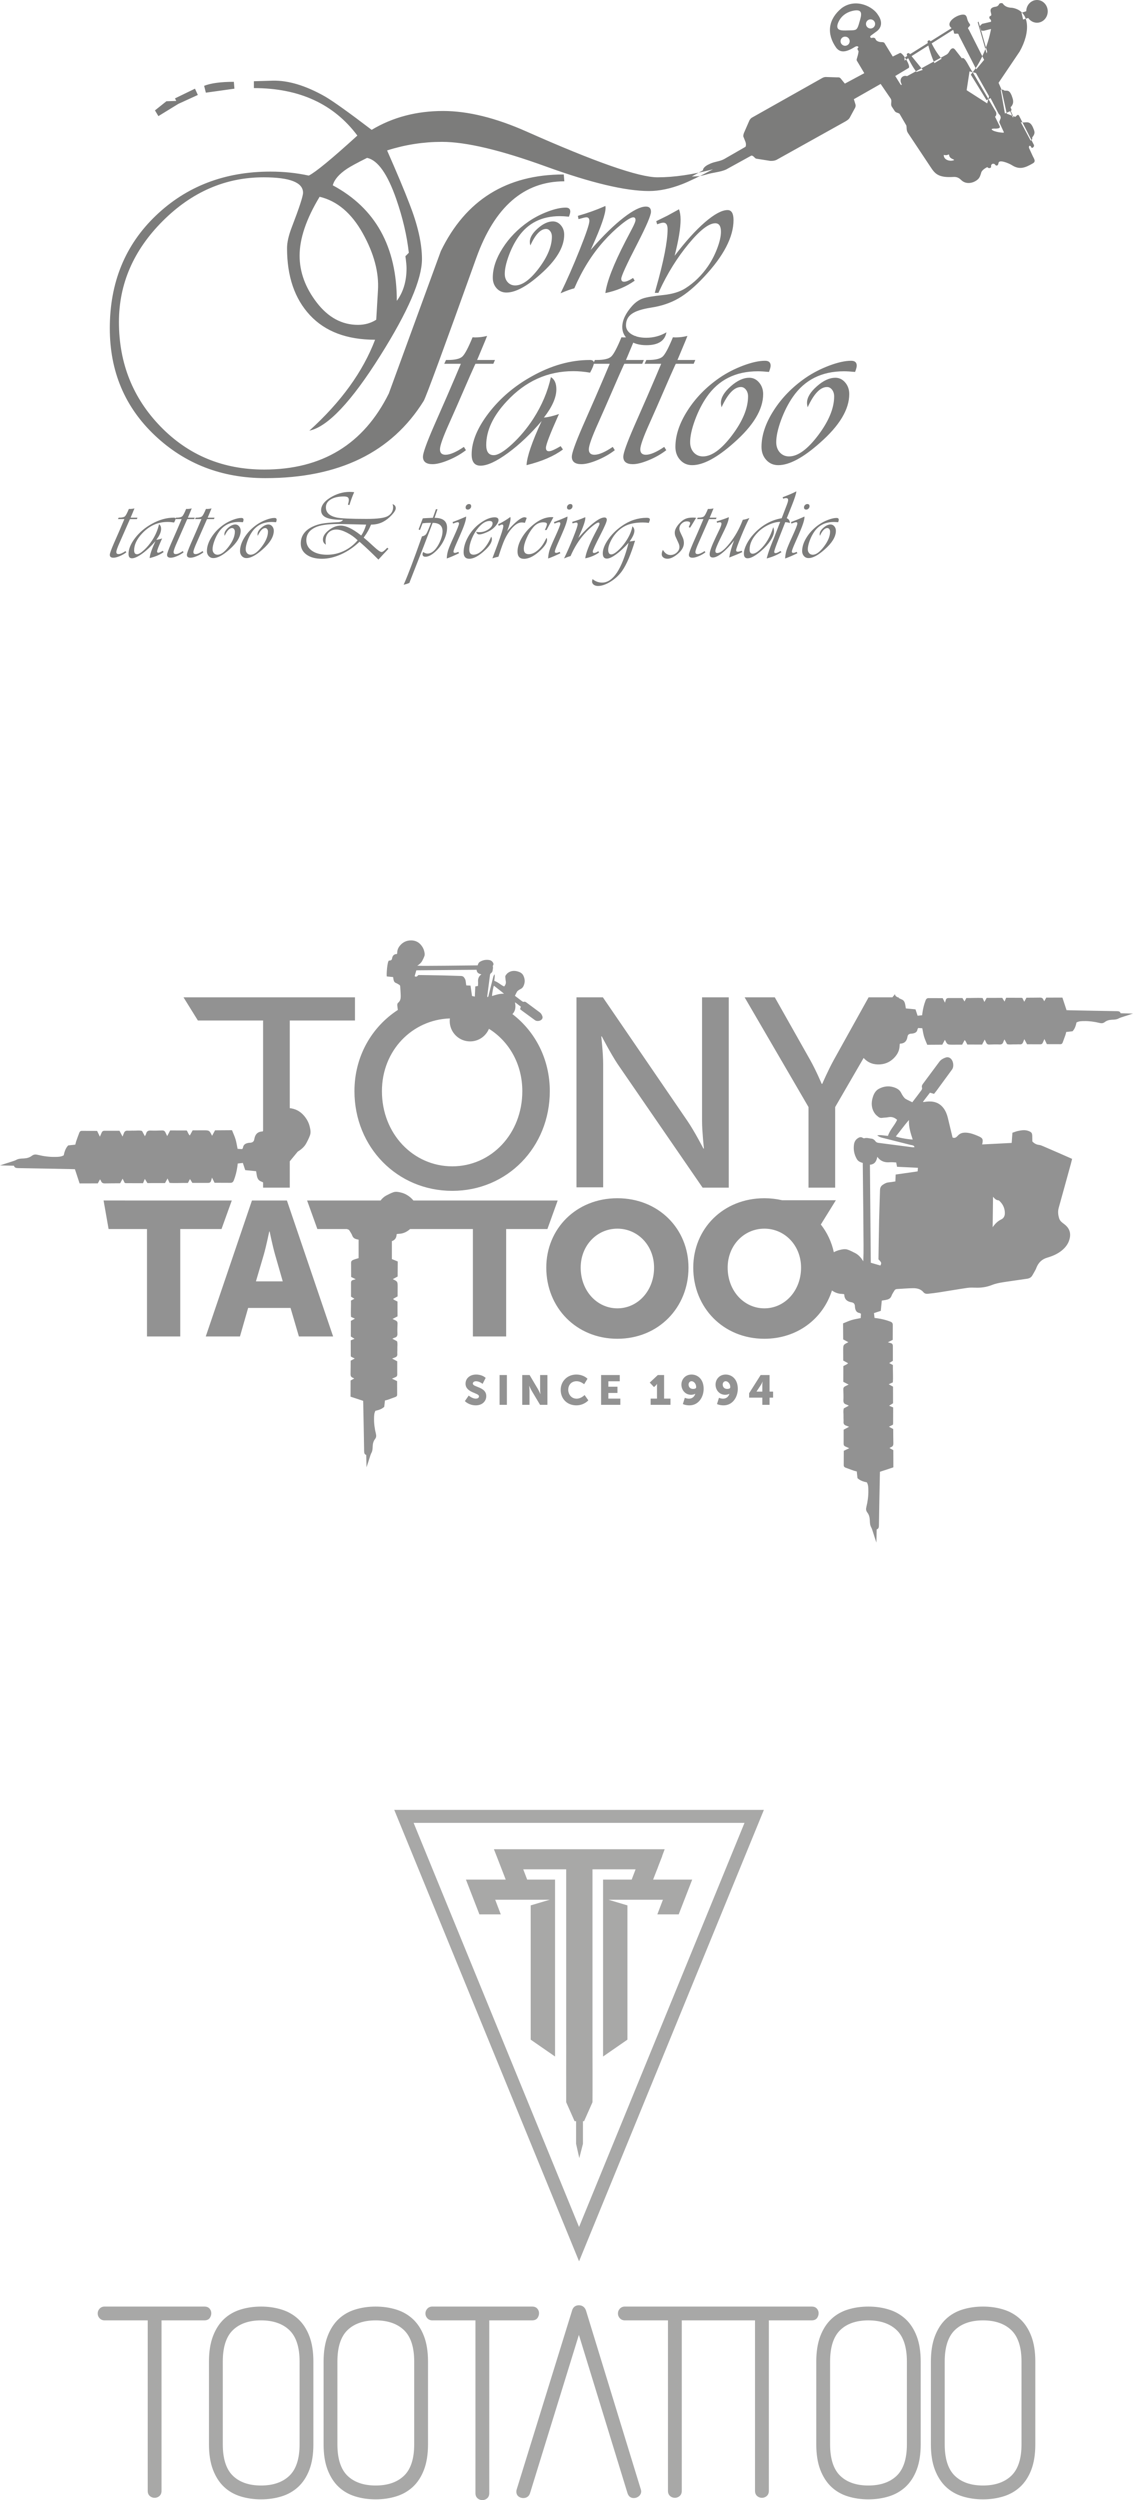
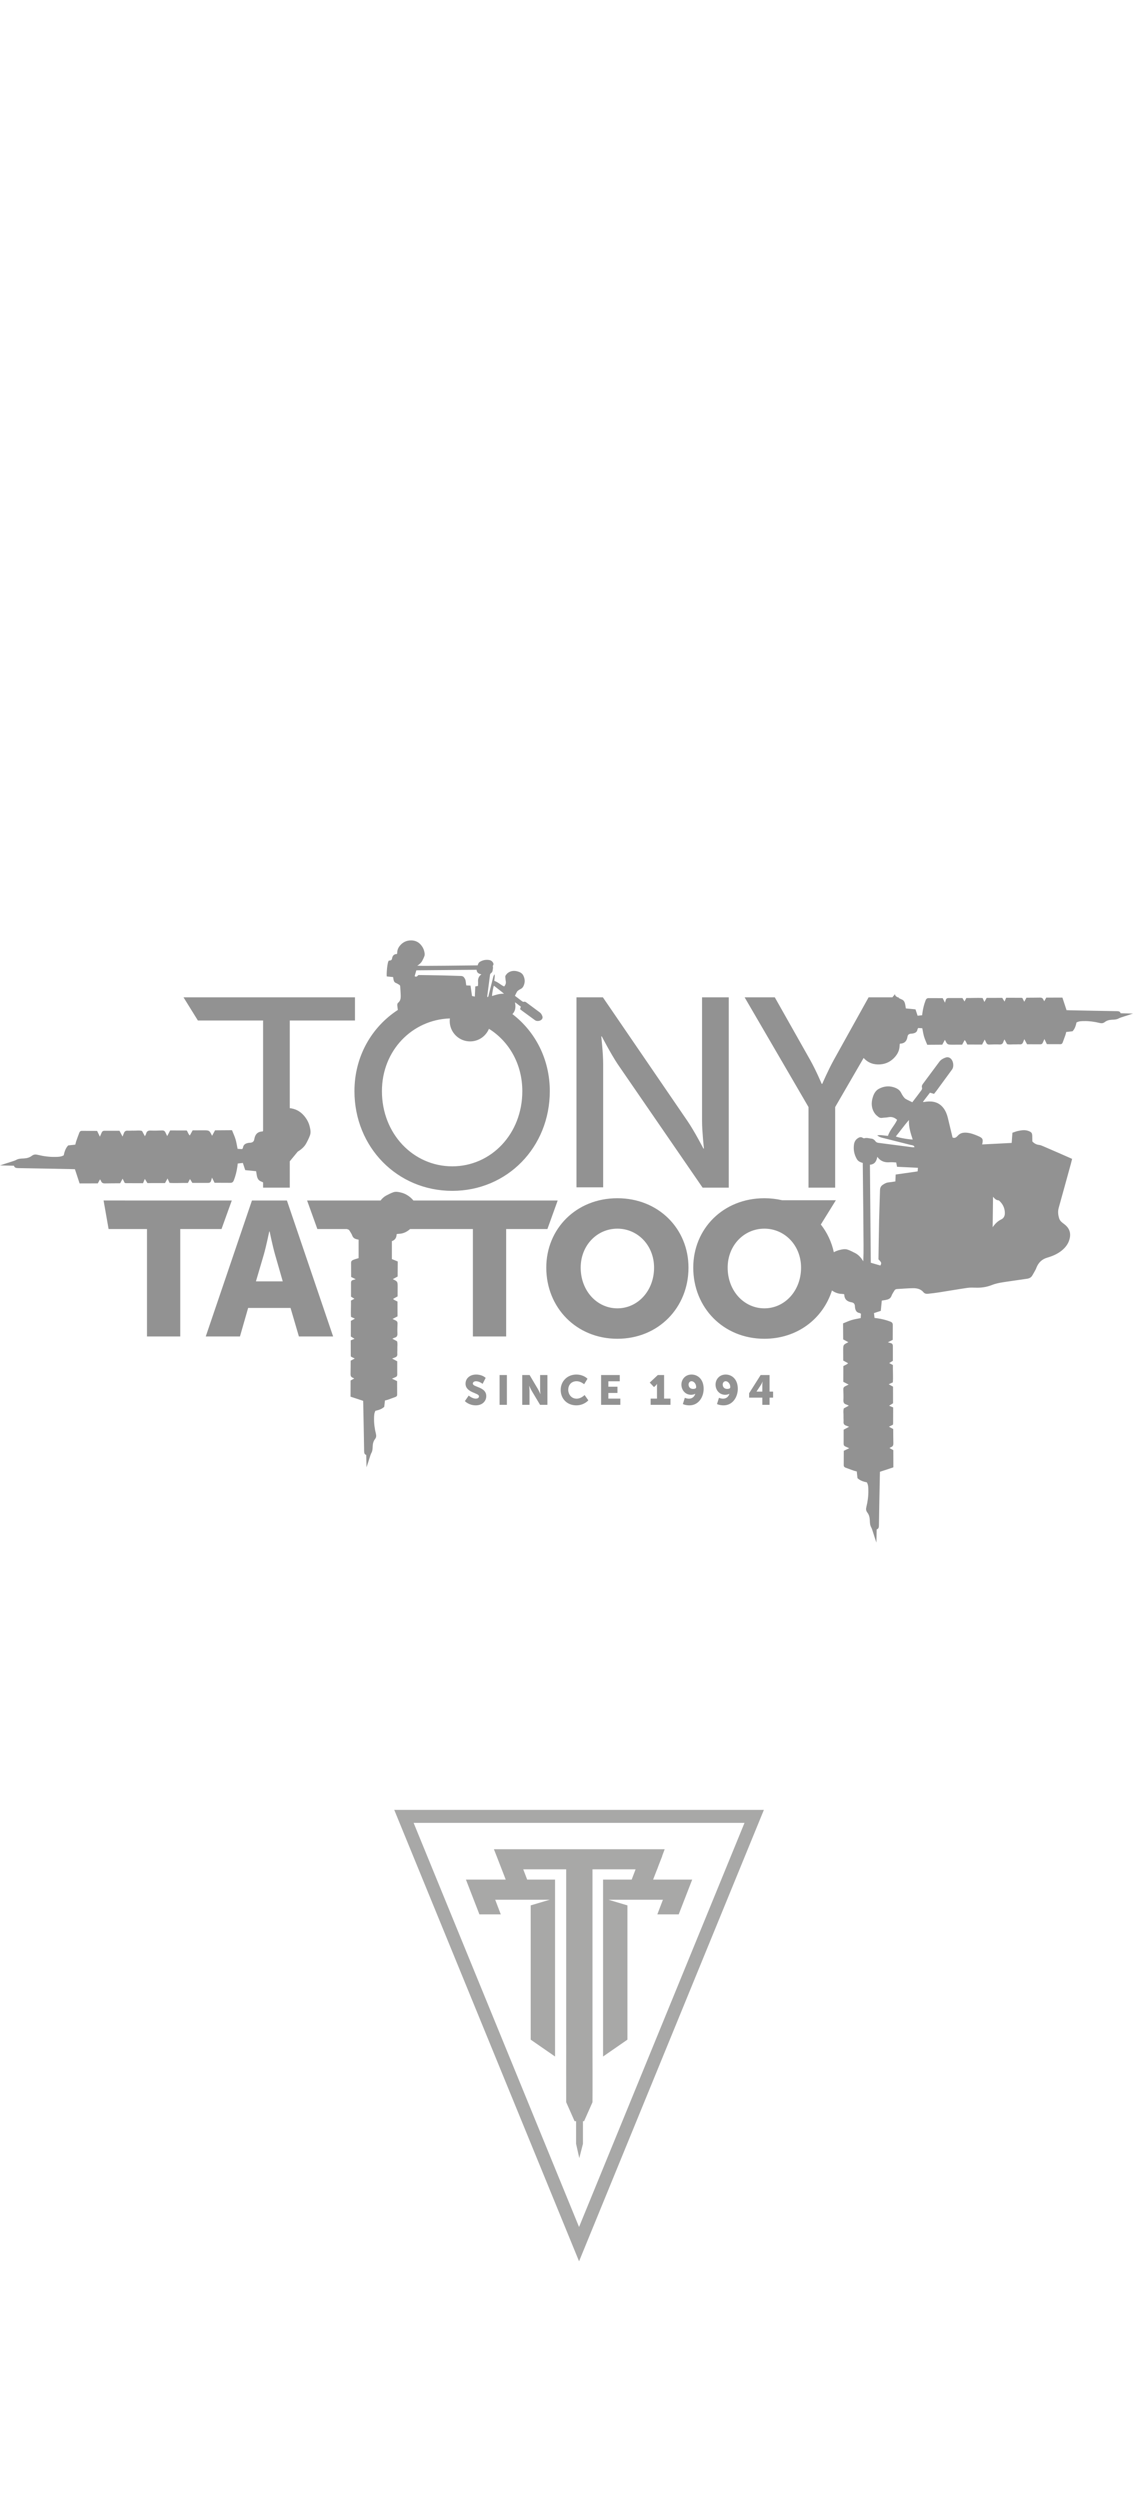
<svg xmlns="http://www.w3.org/2000/svg" version="1.1" x="0px" y="0px" width="87.85px" height="193.806px" viewBox="0 0 87.85 193.806" style="overflow:visible;enable-background:new 0 0 87.85 193.806;" xml:space="preserve">
  <style type="text/css">
	.st0{fill:#7C7C7B;}
	.st1{fill:#929292;}
	.st2{fill:#A8A8A7;}
</style>
  <defs>
</defs>
-   <path class="st0" d="M64.987,40.483c0.033-0.086,0.049-0.148,0.049-0.185c0-0.099-0.055-0.148-0.166-0.148  c-0.18,0-0.397,0.048-0.652,0.144c-0.256,0.096-0.494,0.218-0.709,0.366c-0.394,0.273-0.712,0.598-0.952,0.975  c-0.241,0.377-0.361,0.739-0.361,1.084c0,0.156,0.047,0.286,0.142,0.39c0.094,0.103,0.213,0.154,0.357,0.154  c0.33,0,0.745-0.222,1.244-0.666c0.582-0.511,0.874-0.995,0.874-1.452c0-0.136-0.04-0.252-0.121-0.346  c-0.08-0.095-0.18-0.143-0.295-0.143c-0.174,0-0.359,0.086-0.552,0.257c-0.195,0.172-0.292,0.336-0.292,0.492  c0,0.039,0.006,0.083,0.019,0.133c0.185-0.404,0.377-0.605,0.579-0.605c0.058,0,0.107,0.027,0.149,0.081s0.062,0.12,0.062,0.199  c0,0.35-0.158,0.736-0.476,1.158c-0.318,0.421-0.607,0.632-0.869,0.632c-0.111,0-0.203-0.04-0.275-0.119  c-0.071-0.08-0.107-0.181-0.107-0.305c0-0.177,0.048-0.395,0.143-0.657c0.096-0.261,0.213-0.492,0.353-0.694  c0.352-0.51,0.861-0.764,1.523-0.764C64.742,40.464,64.853,40.471,64.987,40.483 M62.596,39.072c-0.068,0-0.128,0.027-0.179,0.08  c-0.052,0.053-0.078,0.111-0.078,0.177c0,0.116,0.059,0.174,0.178,0.174c0.065,0,0.124-0.027,0.176-0.08  c0.051-0.053,0.077-0.111,0.077-0.177C62.77,39.13,62.712,39.072,62.596,39.072 M62.378,40.04l-0.114,0.053  c-0.29,0.128-0.576,0.244-0.855,0.348l-0.08,0.027l0.038,0.121c0.038-0.015,0.062-0.024,0.072-0.027l0.159-0.057  c0.053-0.016,0.095-0.025,0.129-0.025c0.071,0,0.103,0.038,0.098,0.117c-0.005,0.101-0.143,0.448-0.416,1.043  c-0.214,0.465-0.353,0.797-0.418,0.997c-0.065,0.202-0.103,0.42-0.115,0.658c0.236-0.082,0.553-0.216,0.949-0.406l-0.049-0.11  c-0.116,0.051-0.199,0.078-0.249,0.08c-0.089,0.005-0.132-0.031-0.129-0.109c0.005-0.077,0.081-0.284,0.231-0.625l0.28-0.636  c0.312-0.701,0.469-1.17,0.469-1.407V40.04z M61.749,38.088c-0.26,0.137-0.595,0.282-1.006,0.435l-0.061,0.024l0.046,0.113  c0.081-0.032,0.153-0.049,0.219-0.049c0.114,0,0.168,0.054,0.163,0.163c-0.003,0.075-0.044,0.217-0.125,0.423l-0.273,0.714  l-0.102,0.261c-0.832,0.142-1.562,0.557-2.19,1.245c-0.225,0.248-0.404,0.507-0.538,0.78c-0.136,0.272-0.203,0.513-0.203,0.723  c0,0.239,0.095,0.359,0.288,0.359c0.252,0,0.603-0.191,1.055-0.575c0.302-0.26,0.543-0.529,0.724-0.807  c0.18-0.276,0.27-0.52,0.27-0.729c0-0.106-0.021-0.206-0.063-0.3c-0.106,0.357-0.243,0.678-0.409,0.966  c-0.176,0.302-0.38,0.56-0.611,0.772c-0.23,0.212-0.422,0.318-0.576,0.318c-0.156,0-0.235-0.107-0.235-0.322  c0-0.467,0.222-0.92,0.666-1.362c0.236-0.232,0.513-0.421,0.828-0.565c0.315-0.146,0.608-0.219,0.88-0.219l-0.037,0.084  l-0.424,1.104c-0.047,0.122-0.1,0.251-0.158,0.39c-0.185,0.455-0.317,0.833-0.398,1.135l-0.03,0.126  c0.49-0.14,0.87-0.304,1.143-0.492l-0.072-0.092c-0.018,0.01-0.03,0.018-0.038,0.023c-0.161,0.098-0.277,0.147-0.348,0.147  c-0.069,0-0.102-0.035-0.102-0.106c0-0.081,0.113-0.409,0.34-0.987l0.489-1.241l0.025-0.067c0.137,0.007,0.257,0.028,0.363,0.063  c-0.011-0.186-0.094-0.31-0.245-0.371l0.11-0.272l0.28-0.703C61.621,38.624,61.739,38.255,61.749,38.088 M58.106,40.154  c-0.193,0.078-0.364,0.124-0.51,0.14l-0.049,0.121c-0.24,0.615-0.561,1.178-0.964,1.689c-0.403,0.51-0.727,0.766-0.973,0.766  c-0.095,0-0.143-0.055-0.143-0.163c0-0.116,0.127-0.433,0.378-0.949l0.328-0.674c0.225-0.461,0.337-0.793,0.337-0.994  c-0.235,0.1-0.528,0.202-0.882,0.306l-0.06,0.019l0.031,0.114c0.101-0.03,0.172-0.046,0.212-0.046c0.091,0,0.134,0.042,0.129,0.126  c-0.005,0.085-0.055,0.226-0.148,0.423l-0.303,0.636c-0.31,0.65-0.465,1.08-0.465,1.289c0,0.175,0.083,0.261,0.249,0.261  c0.19,0,0.43-0.116,0.721-0.35c0.292-0.233,0.599-0.555,0.924-0.967c-0.186,0.468-0.312,0.907-0.378,1.317l0.103-0.037  c0.424-0.162,0.727-0.291,0.912-0.386l-0.05-0.102c-0.131,0.05-0.23,0.075-0.299,0.075c-0.089,0-0.131-0.039-0.129-0.118  c0.005-0.101,0.134-0.457,0.386-1.07C57.715,40.968,57.931,40.491,58.106,40.154 M55.561,40.127h-0.533l0.037-0.087l0.114-0.272  c0.071-0.167,0.12-0.287,0.147-0.359c-0.117,0.03-0.237,0.045-0.359,0.045c-0.013,0-0.037-0.001-0.075-0.004  c-0.129,0.316-0.231,0.507-0.304,0.575c-0.075,0.068-0.221,0.102-0.438,0.102h-0.049l-0.053,0.114h0.496l-0.038,0.086  c-0.036,0.089-0.162,0.386-0.382,0.894l-0.394,0.897c-0.211,0.489-0.317,0.787-0.317,0.892c0,0.149,0.094,0.224,0.284,0.224  c0.125,0,0.285-0.04,0.48-0.122c0.194-0.08,0.367-0.179,0.518-0.295l-0.061-0.098c-0.231,0.156-0.414,0.235-0.547,0.235  c-0.111,0-0.167-0.055-0.167-0.163c0-0.109,0.092-0.367,0.276-0.776c0.157-0.35,0.277-0.625,0.363-0.825  c0.212-0.488,0.341-0.784,0.389-0.885l0.031-0.064h0.533L55.561,40.127z M53.976,40.139c-0.08-0.012-0.167-0.018-0.257-0.018  c-0.235,0-0.43,0.034-0.585,0.104c-0.155,0.069-0.31,0.189-0.466,0.36c-0.233,0.26-0.349,0.495-0.349,0.704  c0,0.116,0.022,0.222,0.065,0.318l0.222,0.488c0.05,0.112,0.076,0.214,0.076,0.302c0,0.167-0.071,0.313-0.212,0.439  c-0.141,0.125-0.303,0.189-0.488,0.189c-0.232,0-0.426-0.133-0.582-0.401c-0.061,0.111-0.091,0.226-0.091,0.344  c0,0.102,0.042,0.184,0.126,0.248c0.082,0.064,0.188,0.097,0.317,0.097c0.225,0,0.482-0.118,0.771-0.352  c0.336-0.272,0.504-0.561,0.504-0.866c0-0.156-0.03-0.3-0.091-0.431l-0.182-0.389c-0.05-0.111-0.076-0.207-0.076-0.288  c0-0.151,0.058-0.284,0.174-0.399c0.117-0.115,0.251-0.172,0.406-0.172c0.169,0,0.253,0.048,0.253,0.144  c0,0.045-0.027,0.121-0.08,0.229c-0.005,0.013-0.013,0.033-0.026,0.061l0.094,0.065l0.042-0.061  c0.073-0.111,0.143-0.222,0.207-0.333l0.186-0.31L53.976,40.139z M49.24,41.913l-0.053,0.008l-0.167,0.027l-0.159,0.022  l-0.045,0.007c0.249-0.343,0.374-0.623,0.374-0.84c0-0.131-0.051-0.244-0.155-0.34c-0.068,0.389-0.25,0.797-0.544,1.226  c-0.19,0.272-0.389,0.499-0.597,0.681c-0.208,0.182-0.376,0.273-0.501,0.273c-0.156,0-0.235-0.123-0.235-0.367  c0-0.161,0.053-0.358,0.159-0.589c0.106-0.231,0.24-0.444,0.401-0.638c0.26-0.309,0.557-0.534,0.893-0.674  c0.335-0.138,0.749-0.207,1.238-0.207c0.17,0,0.325,0.011,0.461,0.034l0.015-0.042c0.043-0.104,0.065-0.175,0.065-0.216  c0-0.093-0.08-0.139-0.239-0.139c-0.698,0-1.356,0.219-1.97,0.658c-0.423,0.3-0.767,0.647-1.037,1.041  c-0.27,0.394-0.406,0.746-0.406,1.059c0,0.27,0.106,0.405,0.318,0.405c0.177,0,0.418-0.111,0.724-0.334  c0.308-0.224,0.627-0.522,0.96-0.892c-0.524,2.058-1.209,3.087-2.055,3.087c-0.275,0-0.52-0.091-0.737-0.273  c-0.027,0.065-0.041,0.128-0.041,0.189c0,0.101,0.042,0.183,0.129,0.248c0.085,0.064,0.195,0.097,0.328,0.097  c0.298,0,0.629-0.115,0.993-0.345c0.365-0.229,0.662-0.509,0.891-0.839C48.589,43.75,48.919,42.974,49.24,41.913 M46.391,42.726  l-0.019,0.016c-0.131,0.084-0.234,0.125-0.31,0.125c-0.069,0-0.102-0.036-0.102-0.11c0-0.095,0.197-0.526,0.594-1.294  c0.33-0.643,0.496-1.03,0.496-1.162c0-0.125-0.062-0.188-0.186-0.188c-0.197,0-0.469,0.135-0.819,0.407  c-0.35,0.271-0.731,0.641-1.144,1.113l-0.065,0.072l0.053-0.114c0.331-0.73,0.496-1.21,0.496-1.433c0-0.013-0.002-0.036-0.008-0.068  l-0.049,0.022c-0.285,0.126-0.604,0.24-0.958,0.34l0.023,0.122c0.019-0.005,0.031-0.009,0.042-0.012  c0.126-0.037,0.209-0.057,0.246-0.057c0.074,0,0.11,0.046,0.11,0.136c0,0.108-0.117,0.46-0.354,1.051  c-0.236,0.591-0.47,1.123-0.702,1.599c0.217-0.095,0.385-0.154,0.504-0.182c0.29-0.671,0.649-1.247,1.078-1.726  c0.206-0.231,0.419-0.435,0.638-0.612c0.218-0.177,0.366-0.264,0.445-0.264c0.056,0,0.083,0.033,0.083,0.102  c0,0.045-0.042,0.148-0.126,0.31l-0.245,0.468c-0.438,0.849-0.682,1.48-0.735,1.896c0.414-0.087,0.771-0.238,1.075-0.455  L46.391,42.726z M44.219,39.072c-0.068,0-0.128,0.027-0.179,0.08c-0.052,0.053-0.078,0.111-0.078,0.177  c0,0.116,0.06,0.174,0.178,0.174c0.065,0,0.124-0.027,0.176-0.08c0.052-0.053,0.077-0.111,0.077-0.177  C44.393,39.13,44.335,39.072,44.219,39.072 M44.001,40.04l-0.114,0.053c-0.29,0.128-0.576,0.244-0.854,0.348l-0.081,0.027  l0.038,0.121c0.039-0.015,0.062-0.024,0.072-0.027l0.159-0.057c0.053-0.016,0.096-0.025,0.129-0.025  c0.071,0,0.103,0.038,0.098,0.117c-0.005,0.101-0.143,0.448-0.415,1.043c-0.215,0.465-0.354,0.797-0.419,0.997  c-0.064,0.202-0.103,0.42-0.115,0.658c0.237-0.082,0.553-0.216,0.949-0.406l-0.049-0.11c-0.116,0.051-0.199,0.078-0.249,0.08  c-0.089,0.005-0.132-0.031-0.129-0.109c0.005-0.077,0.081-0.284,0.231-0.625l0.28-0.636c0.313-0.701,0.469-1.17,0.469-1.407V40.04z   M42.911,40.093c-0.072-0.005-0.124-0.007-0.155-0.007c-0.463,0-0.939,0.2-1.425,0.601c-0.364,0.3-0.655,0.638-0.875,1.014  c-0.219,0.376-0.329,0.727-0.329,1.052c0,0.379,0.168,0.567,0.504,0.567c0.392,0,0.828-0.23,1.304-0.688  c0.323-0.312,0.484-0.577,0.484-0.794c0-0.05-0.014-0.1-0.041-0.147c-0.017,0.032-0.029,0.054-0.034,0.064l-0.098,0.189  c-0.156,0.305-0.35,0.551-0.58,0.737c-0.228,0.187-0.452,0.28-0.668,0.28c-0.255,0-0.383-0.138-0.383-0.415  c0-0.225,0.073-0.503,0.219-0.832c0.144-0.329,0.319-0.612,0.523-0.85c0.214-0.249,0.469-0.374,0.764-0.374  c0.192,0,0.288,0.045,0.288,0.137c0,0.072-0.044,0.205-0.133,0.397l-0.03,0.065h0.132L42.911,40.093z M40.839,40.146  c-0.064-0.032-0.122-0.049-0.175-0.049c-0.244,0-0.661,0.323-1.248,0.969l-0.091,0.106c0.175-0.455,0.261-0.779,0.261-0.973  c0-0.037-0.005-0.08-0.015-0.125c-0.28,0.209-0.597,0.4-0.949,0.572l0.049,0.116c0.13-0.068,0.215-0.102,0.253-0.102  c0.068,0,0.102,0.039,0.102,0.118c0,0.151-0.158,0.653-0.473,1.505l-0.333,0.886l-0.041,0.114c0.148-0.051,0.304-0.093,0.469-0.129  l0.042-0.128c0.167-0.518,0.305-0.901,0.417-1.154c0.113-0.252,0.247-0.486,0.403-0.7c0.333-0.448,0.646-0.673,0.939-0.673  c0.073,0,0.157,0.01,0.253,0.03L40.839,40.146z M38.088,41.599c-0.169,0.411-0.381,0.748-0.636,1.008  c-0.257,0.261-0.504,0.392-0.74,0.392c-0.217,0-0.325-0.131-0.325-0.39c0-0.252,0.067-0.54,0.2-0.863  c0.134-0.321,0.304-0.604,0.511-0.847c0.293-0.342,0.578-0.514,0.859-0.514c0.156,0,0.235,0.061,0.235,0.181  c0,0.169-0.107,0.327-0.321,0.471c-0.213,0.145-0.445,0.217-0.698,0.217c-0.063,0-0.147-0.007-0.253-0.022  c0.045,0.131,0.126,0.197,0.245,0.197c0.111,0,0.27-0.042,0.475-0.126c0.206-0.082,0.376-0.173,0.509-0.272  c0.145-0.107,0.264-0.23,0.36-0.364c0.096-0.136,0.144-0.251,0.144-0.346c0-0.146-0.1-0.22-0.299-0.22  c-0.343,0-0.734,0.164-1.173,0.492c-0.361,0.27-0.656,0.612-0.887,1.029c-0.232,0.416-0.347,0.813-0.347,1.191  c0,0.336,0.148,0.503,0.443,0.503c0.343,0,0.76-0.231,1.248-0.692c0.335-0.315,0.503-0.594,0.503-0.836  C38.141,41.732,38.123,41.67,38.088,41.599 M36.359,39.072c-0.068,0-0.127,0.027-0.179,0.08c-0.052,0.053-0.077,0.111-0.077,0.177  c0,0.116,0.059,0.174,0.178,0.174c0.064,0,0.124-0.027,0.175-0.08c0.052-0.053,0.078-0.111,0.078-0.177  C36.534,39.13,36.476,39.072,36.359,39.072 M36.141,40.04l-0.113,0.053c-0.291,0.128-0.576,0.244-0.855,0.348l-0.08,0.027  l0.037,0.121c0.039-0.015,0.062-0.024,0.072-0.027l0.159-0.057c0.053-0.016,0.096-0.025,0.129-0.025  c0.072,0,0.104,0.038,0.099,0.117c-0.006,0.101-0.144,0.448-0.416,1.043c-0.215,0.465-0.354,0.797-0.419,0.997  c-0.064,0.202-0.103,0.42-0.114,0.658c0.236-0.082,0.552-0.216,0.949-0.406l-0.049-0.11c-0.117,0.051-0.199,0.078-0.25,0.08  c-0.089,0.005-0.131-0.031-0.129-0.109c0.005-0.077,0.082-0.284,0.231-0.625l0.281-0.636c0.312-0.701,0.468-1.17,0.468-1.407V40.04z   M33.923,39.474h-0.124l-0.235,0.665c-0.032,0.002-0.053,0.004-0.061,0.004l-0.347,0.015l-0.31,0.018l-0.065,0.008l-0.325,0.859  l0.106,0.045l0.204-0.522c0.174-0.024,0.359-0.037,0.556-0.037l0.099,0.004l-0.057,0.147c-0.149,0.383-0.253,0.619-0.314,0.709  c-0.061,0.09-0.158,0.151-0.292,0.183l-0.041,0.008l-0.034,0.102c-0.586,1.659-1.03,2.838-1.336,3.534l-0.049,0.116l0.064-0.018  c0.132-0.031,0.257-0.072,0.379-0.125l0.064-0.171l1.037-2.644c0.103-0.262,0.327-0.845,0.669-1.747l0.037-0.094  c0.51,0,0.766,0.219,0.766,0.657c0,0.192-0.049,0.416-0.147,0.67c-0.1,0.254-0.22,0.474-0.364,0.657  c-0.207,0.265-0.428,0.398-0.663,0.398c-0.09,0-0.2-0.041-0.329-0.124c-0.032,0.061-0.049,0.119-0.049,0.174  c0,0.128,0.078,0.193,0.231,0.193c0.255,0,0.552-0.172,0.889-0.514c0.237-0.243,0.427-0.522,0.569-0.837  c0.143-0.315,0.214-0.616,0.214-0.9c0-0.51-0.322-0.764-0.968-0.764L33.923,39.474z M28.39,40.668  c-0.101,0.349-0.23,0.63-0.386,0.845l-0.076-0.061c-0.606-0.471-1.108-0.708-1.51-0.708c-0.315,0-0.623,0.119-0.926,0.355  c-0.303,0.238-0.454,0.479-0.454,0.727c0,0.175,0.077,0.306,0.231,0.397c-0.018-0.118-0.027-0.212-0.027-0.279  c0-0.273,0.076-0.49,0.228-0.651c0.153-0.161,0.358-0.243,0.615-0.243c0.225,0,0.495,0.08,0.81,0.239  c0.316,0.159,0.594,0.357,0.836,0.594c-0.302,0.358-0.659,0.634-1.07,0.828c-0.412,0.195-0.842,0.292-1.294,0.292  c-0.489,0-0.88-0.102-1.175-0.306c-0.293-0.206-0.44-0.478-0.44-0.818c0-0.441,0.228-0.772,0.684-0.991  c0.371-0.18,0.976-0.269,1.816-0.269l1.04,0.023l0.908,0.022L28.39,40.668z M28.768,40.668c0.345,0,0.656-0.072,0.934-0.216  c0.232-0.121,0.454-0.294,0.666-0.52c0.212-0.225,0.318-0.403,0.318-0.531c0-0.158-0.083-0.266-0.249-0.321  c0.029,0.088,0.045,0.161,0.045,0.219c0,0.315-0.14,0.553-0.42,0.712c-0.25,0.143-0.799,0.215-1.649,0.215  c-1.221,0-2-0.037-2.338-0.113c-0.537-0.124-0.806-0.385-0.806-0.784c0-0.257,0.125-0.462,0.377-0.615  c0.251-0.152,0.588-0.228,1.011-0.228c0.145,0,0.245,0.021,0.304,0.061c0.058,0.04,0.086,0.112,0.086,0.215  c0,0.091-0.024,0.209-0.072,0.355l0.117,0.038c0.116-0.379,0.239-0.712,0.371-1.002c-0.127-0.014-0.242-0.022-0.345-0.022  c-0.534,0-1.046,0.153-1.535,0.461c-0.456,0.288-0.685,0.608-0.685,0.96c0,0.263,0.133,0.452,0.398,0.57  c0.265,0.117,0.696,0.176,1.297,0.176c-0.064,0.111-0.194,0.171-0.394,0.182c-0.549,0.024-0.96,0.062-1.23,0.111  c-0.269,0.049-0.525,0.133-0.767,0.251c-0.587,0.292-0.881,0.722-0.881,1.29c0,0.361,0.149,0.649,0.448,0.863  c0.299,0.214,0.699,0.321,1.2,0.321c0.477,0,0.974-0.117,1.489-0.351c0.515-0.235,0.988-0.558,1.417-0.968l0.064,0.053  c0.45,0.397,0.891,0.817,1.328,1.255l0.076,0.076l0.057-0.065c0.133-0.148,0.246-0.272,0.341-0.37  c0.188-0.196,0.315-0.333,0.378-0.408l-0.092-0.08c-0.204,0.222-0.35,0.333-0.439,0.333c-0.103,0-0.308-0.143-0.616-0.431  c-0.211-0.194-0.357-0.327-0.435-0.398l-0.306-0.261l-0.031-0.03l0.053-0.072C28.473,41.298,28.644,40.988,28.768,40.668   M21.403,40.483c0.032-0.086,0.049-0.148,0.049-0.185c0-0.099-0.055-0.148-0.166-0.148c-0.18,0-0.397,0.048-0.652,0.144  c-0.256,0.096-0.494,0.218-0.709,0.366c-0.394,0.273-0.712,0.598-0.952,0.975c-0.241,0.377-0.362,0.739-0.362,1.084  c0,0.156,0.048,0.286,0.142,0.39c0.095,0.103,0.214,0.154,0.358,0.154c0.329,0,0.745-0.222,1.244-0.666  c0.582-0.511,0.874-0.995,0.874-1.452c0-0.136-0.04-0.252-0.122-0.346c-0.08-0.095-0.179-0.143-0.294-0.143  c-0.174,0-0.359,0.086-0.553,0.257c-0.195,0.172-0.291,0.336-0.291,0.492c0,0.039,0.006,0.083,0.019,0.133  c0.185-0.404,0.377-0.605,0.578-0.605c0.059,0,0.108,0.027,0.15,0.081c0.041,0.054,0.062,0.12,0.062,0.199  c0,0.35-0.159,0.736-0.476,1.158c-0.318,0.421-0.607,0.632-0.869,0.632c-0.111,0-0.203-0.04-0.275-0.119  c-0.071-0.08-0.108-0.181-0.108-0.305c0-0.177,0.048-0.395,0.144-0.657c0.095-0.261,0.213-0.492,0.352-0.694  c0.353-0.51,0.862-0.764,1.524-0.764C21.158,40.464,21.269,40.471,21.403,40.483 M18.835,40.483  c0.032-0.086,0.049-0.148,0.049-0.185c0-0.099-0.056-0.148-0.167-0.148c-0.179,0-0.396,0.048-0.652,0.144  c-0.255,0.096-0.493,0.218-0.709,0.366c-0.393,0.273-0.711,0.598-0.951,0.975c-0.242,0.377-0.362,0.739-0.362,1.084  c0,0.156,0.048,0.286,0.142,0.39c0.095,0.103,0.213,0.154,0.358,0.154c0.329,0,0.745-0.222,1.243-0.666  c0.583-0.511,0.875-0.995,0.875-1.452c0-0.136-0.04-0.252-0.122-0.346c-0.08-0.095-0.179-0.143-0.294-0.143  c-0.175,0-0.359,0.086-0.553,0.257c-0.195,0.172-0.292,0.336-0.292,0.492c0,0.039,0.007,0.083,0.02,0.133  c0.184-0.404,0.377-0.605,0.578-0.605c0.058,0,0.107,0.027,0.15,0.081c0.041,0.054,0.062,0.12,0.062,0.199  c0,0.35-0.159,0.736-0.477,1.158c-0.317,0.421-0.606,0.632-0.869,0.632c-0.111,0-0.202-0.04-0.275-0.119  c-0.071-0.08-0.107-0.181-0.107-0.305c0-0.177,0.048-0.395,0.144-0.657c0.095-0.261,0.213-0.492,0.352-0.694  c0.353-0.51,0.861-0.764,1.524-0.764C18.59,40.464,18.701,40.471,18.835,40.483 M16.637,40.127h-0.533l0.037-0.087l0.114-0.272  c0.071-0.167,0.12-0.287,0.147-0.359c-0.117,0.03-0.237,0.045-0.359,0.045c-0.013,0-0.037-0.001-0.075-0.004  c-0.129,0.316-0.231,0.507-0.304,0.575c-0.075,0.068-0.221,0.102-0.438,0.102h-0.049l-0.053,0.114h0.496l-0.038,0.086  c-0.036,0.089-0.162,0.386-0.382,0.894l-0.394,0.897c-0.212,0.489-0.317,0.787-0.317,0.892c0,0.149,0.094,0.224,0.284,0.224  c0.125,0,0.285-0.04,0.48-0.122c0.194-0.08,0.367-0.179,0.518-0.295l-0.061-0.098c-0.231,0.156-0.414,0.235-0.547,0.235  c-0.111,0-0.167-0.055-0.167-0.163c0-0.109,0.092-0.367,0.276-0.776c0.157-0.35,0.277-0.625,0.363-0.825  c0.212-0.488,0.341-0.784,0.389-0.885l0.031-0.064h0.533L16.637,40.127z M15.102,40.127h-0.533l0.037-0.087l0.114-0.272  c0.071-0.167,0.12-0.287,0.147-0.359c-0.118,0.03-0.238,0.045-0.359,0.045c-0.013,0-0.038-0.001-0.075-0.004  c-0.129,0.316-0.231,0.507-0.305,0.575c-0.075,0.068-0.221,0.102-0.437,0.102h-0.05l-0.053,0.114h0.496l-0.037,0.086  c-0.036,0.089-0.163,0.386-0.382,0.894l-0.394,0.897c-0.212,0.489-0.318,0.787-0.318,0.892c0,0.149,0.095,0.224,0.284,0.224  c0.126,0,0.286-0.04,0.481-0.122c0.193-0.08,0.366-0.179,0.517-0.295l-0.06-0.098c-0.231,0.156-0.415,0.235-0.548,0.235  c-0.111,0-0.166-0.055-0.166-0.163c0-0.109,0.091-0.367,0.276-0.776c0.156-0.35,0.276-0.625,0.363-0.825  c0.212-0.488,0.341-0.784,0.389-0.885l0.031-0.064h0.533L15.102,40.127z M12.62,42.697c-0.161,0.095-0.274,0.146-0.337,0.151  c-0.068,0.005-0.102-0.029-0.102-0.102c0-0.091,0.12-0.406,0.36-0.943l0.03-0.065c-0.179,0.061-0.329,0.097-0.451,0.106  c0.248-0.317,0.372-0.599,0.372-0.843c0-0.177-0.054-0.298-0.162-0.363c-0.095,0.429-0.269,0.842-0.526,1.241  c-0.187,0.288-0.399,0.541-0.635,0.76c-0.238,0.218-0.42,0.326-0.545,0.326c-0.149,0-0.224-0.101-0.224-0.302  c0-0.432,0.205-0.868,0.614-1.305c0.554-0.598,1.216-0.898,1.984-0.898c0.162,0,0.328,0.016,0.5,0.045  c0.076-0.14,0.114-0.237,0.114-0.288c0-0.06-0.04-0.09-0.122-0.09c-0.574,0-1.151,0.163-1.731,0.488  c-0.515,0.285-0.943,0.65-1.284,1.091c-0.339,0.443-0.51,0.855-0.51,1.236c0,0.225,0.088,0.337,0.265,0.337  c0.201,0,0.475-0.127,0.819-0.378c0.344-0.252,0.679-0.571,1.004-0.953c-0.288,0.622-0.437,1.061-0.45,1.315  c0.459-0.113,0.821-0.269,1.086-0.468L12.62,42.697z M10.661,40.127h-0.533l0.037-0.087l0.114-0.272  c0.071-0.167,0.12-0.287,0.147-0.359c-0.117,0.03-0.237,0.045-0.359,0.045c-0.013,0-0.037-0.001-0.075-0.004  c-0.129,0.316-0.231,0.507-0.304,0.575c-0.075,0.068-0.221,0.102-0.438,0.102H9.201l-0.053,0.114h0.496l-0.038,0.086  c-0.036,0.089-0.162,0.386-0.382,0.894L8.83,42.118c-0.211,0.489-0.317,0.787-0.317,0.892c0,0.149,0.094,0.224,0.284,0.224  c0.125,0,0.285-0.04,0.48-0.122c0.194-0.08,0.367-0.179,0.518-0.295l-0.061-0.098c-0.231,0.156-0.414,0.235-0.547,0.235  c-0.111,0-0.167-0.055-0.167-0.163c0-0.109,0.092-0.367,0.276-0.776c0.157-0.35,0.277-0.625,0.363-0.825  c0.212-0.488,0.341-0.784,0.389-0.885l0.031-0.064h0.533L10.661,40.127z M23.231,19.819c0-1.33,0.517-2.852,1.552-4.566  c1.359,0.325,2.475,1.271,3.347,2.837c0.872,1.566,1.264,3.044,1.175,4.433l-0.133,2.261c-0.414,0.266-0.887,0.399-1.419,0.399  c-1.241,0-2.305-0.576-3.192-1.729C23.675,22.302,23.231,21.09,23.231,19.819 M25.803,14.366c0.118-0.443,0.487-0.872,1.108-1.286  c0.266-0.177,0.783-0.458,1.552-0.842c0.827,0.177,1.581,1.241,2.261,3.192c0.502,1.448,0.827,2.837,0.975,4.167l-0.266,0.266  c0.059,0.414,0.089,0.724,0.089,0.931c0,1.005-0.252,1.848-0.754,2.527C30.768,19.124,29.113,16.139,25.803,14.366 M12.015,8.558  l0.266,0.444l1.951-1.197l-1.33,0.044L12.015,8.558z M13.567,7.627l0.221,0.444l1.552-0.71l-0.222-0.487L13.567,7.627z   M34.27,10.997c1.862,0,4.544,0.635,8.047,1.906c3.502,1.271,6.169,1.906,8.002,1.906c0.798,0,1.655-0.177,2.571-0.532  c0.532-0.207,1.33-0.591,2.394-1.152c-1.596,0.413-3.029,0.62-4.3,0.62c-1.449,0-4.833-1.182-10.153-3.546  c-2.394-1.064-4.551-1.596-6.472-1.596c-2.069,0-3.916,0.487-5.542,1.463c-1.744-1.33-2.941-2.187-3.591-2.572  c-1.507-0.857-2.867-1.27-4.078-1.241l-1.463,0.044v0.532c3.517,0,6.191,1.227,8.024,3.68c-1.98,1.803-3.236,2.837-3.768,3.103  c-0.946-0.206-1.936-0.31-2.971-0.31c-3.546,0-6.509,1.138-8.888,3.414c-2.38,2.275-3.569,5.187-3.569,8.733  c0,3.34,1.167,6.111,3.502,8.313c2.335,2.202,5.187,3.303,8.556,3.303c5.704,0,9.798-1.995,12.281-5.985  c0.177-0.296,1.536-3.99,4.078-11.084c1.419-3.96,3.695-5.94,6.827-5.94l-0.044-0.532c-4.433,0-7.61,1.98-9.532,5.94l-4.034,11.039  c-1.95,3.931-5.172,5.897-9.664,5.897c-3.192,0-5.867-1.109-8.025-3.325c-2.157-2.217-3.236-4.921-3.236-8.113  c0-2.956,1.131-5.564,3.392-7.825c2.26-2.261,4.869-3.392,7.824-3.392c2.04,0,3.059,0.399,3.059,1.197  c0,0.266-0.295,1.168-0.886,2.705c-0.237,0.62-0.355,1.152-0.355,1.596c0,2.187,0.591,3.916,1.773,5.187  c1.182,1.271,2.867,1.906,5.054,1.906c-0.946,2.483-2.645,4.832-5.098,7.049c1.419-0.296,3.251-2.232,5.497-5.808  c2.158-3.428,3.236-5.926,3.236-7.492c0-1.212-0.325-2.645-0.975-4.3c-0.384-1.005-0.96-2.379-1.729-4.123  C31.403,11.218,32.822,10.997,34.27,10.997 M15.828,6.652l0.133,0.532l2.216-0.31l-0.044-0.532  C17.128,6.342,16.36,6.445,15.828,6.652 M66.302,28.832c0.084-0.224,0.128-0.386,0.128-0.483c0-0.255-0.145-0.383-0.433-0.383  c-0.467,0-1.031,0.125-1.695,0.373c-0.665,0.252-1.282,0.567-1.843,0.953c-1.024,0.709-1.849,1.554-2.474,2.534  c-0.627,0.98-0.94,1.92-0.94,2.817c0,0.406,0.125,0.745,0.37,1.013c0.245,0.269,0.554,0.403,0.929,0.403  c0.856,0,1.937-0.577,3.233-1.732c1.514-1.329,2.272-2.588,2.272-3.776c0-0.352-0.104-0.655-0.315-0.9  c-0.208-0.245-0.467-0.369-0.766-0.369c-0.453,0-0.933,0.222-1.436,0.668c-0.507,0.447-0.759,0.873-0.759,1.279  c0,0.101,0.017,0.215,0.05,0.346c0.48-1.051,0.981-1.574,1.504-1.574c0.151,0,0.279,0.07,0.39,0.211  c0.107,0.141,0.161,0.312,0.161,0.517c0,0.909-0.413,1.913-1.239,3.011c-0.826,1.094-1.577,1.641-2.259,1.641  c-0.288,0-0.527-0.104-0.715-0.309c-0.184-0.208-0.278-0.47-0.278-0.792c0-0.46,0.124-1.027,0.372-1.708  c0.249-0.678,0.554-1.279,0.917-1.803c0.916-1.326,2.238-1.987,3.96-1.987C65.665,28.782,65.953,28.799,66.302,28.832   M59.626,28.832c0.084-0.224,0.128-0.386,0.128-0.483c0-0.255-0.145-0.383-0.433-0.383c-0.467,0-1.031,0.125-1.695,0.373  c-0.665,0.252-1.283,0.567-1.843,0.953c-1.024,0.709-1.85,1.554-2.474,2.534c-0.628,0.98-0.94,1.92-0.94,2.817  c0,0.406,0.125,0.745,0.37,1.013c0.245,0.269,0.553,0.403,0.929,0.403c0.856,0,1.937-0.577,3.233-1.732  c1.513-1.329,2.272-2.588,2.272-3.776c0-0.352-0.104-0.655-0.316-0.9c-0.208-0.245-0.466-0.369-0.765-0.369  c-0.453,0-0.933,0.222-1.436,0.668c-0.507,0.447-0.759,0.873-0.759,1.279c0,0.101,0.017,0.215,0.05,0.346  c0.48-1.051,0.98-1.574,1.504-1.574c0.151,0,0.279,0.07,0.389,0.211c0.108,0.141,0.162,0.312,0.162,0.517  c0,0.909-0.413,1.913-1.239,3.011c-0.826,1.094-1.578,1.641-2.259,1.641c-0.289,0-0.527-0.104-0.715-0.309  c-0.184-0.208-0.278-0.47-0.278-0.792c0-0.46,0.124-1.027,0.372-1.708c0.249-0.678,0.554-1.279,0.916-1.803  c0.917-1.326,2.239-1.987,3.961-1.987C58.988,28.782,59.277,28.799,59.626,28.832 M53.913,27.906h-1.386l0.097-0.225l0.296-0.708  c0.184-0.433,0.312-0.745,0.382-0.933c-0.305,0.077-0.617,0.117-0.933,0.117c-0.033,0-0.097-0.003-0.194-0.01  c-0.336,0.819-0.601,1.316-0.793,1.494c-0.194,0.178-0.574,0.265-1.137,0.265h-0.128l-0.138,0.295h1.289l-0.097,0.225  c-0.094,0.232-0.423,1.004-0.993,2.323l-1.024,2.333c-0.551,1.272-0.826,2.044-0.826,2.319c0,0.386,0.245,0.581,0.738,0.581  c0.326,0,0.742-0.104,1.249-0.316c0.504-0.208,0.953-0.466,1.346-0.768l-0.158-0.255c-0.601,0.406-1.077,0.61-1.423,0.61  c-0.288,0-0.433-0.141-0.433-0.422c0-0.282,0.238-0.954,0.718-2.018c0.407-0.909,0.719-1.624,0.944-2.145  c0.55-1.268,0.886-2.037,1.01-2.299l0.08-0.168h1.387L53.913,27.906z M49.922,27.906h-1.386l0.097-0.225l0.296-0.708  c0.184-0.433,0.312-0.745,0.382-0.933c-0.305,0.077-0.617,0.117-0.933,0.117c-0.033,0-0.097-0.003-0.194-0.01  c-0.336,0.819-0.601,1.316-0.792,1.494c-0.195,0.178-0.574,0.265-1.138,0.265h-0.128l-0.137,0.295h1.288l-0.097,0.225  c-0.094,0.232-0.423,1.004-0.993,2.323l-1.024,2.333c-0.551,1.272-0.826,2.044-0.826,2.319c0,0.386,0.245,0.581,0.739,0.581  c0.325,0,0.741-0.104,1.248-0.316c0.504-0.208,0.953-0.466,1.346-0.768l-0.158-0.255c-0.6,0.406-1.077,0.61-1.423,0.61  c-0.288,0-0.433-0.141-0.433-0.422c0-0.282,0.239-0.954,0.719-2.018c0.406-0.909,0.718-1.624,0.943-2.145  c0.55-1.268,0.886-2.037,1.01-2.299l0.081-0.168h1.386L49.922,27.906z M43.471,34.585c-0.419,0.249-0.711,0.38-0.876,0.393  c-0.178,0.014-0.265-0.074-0.265-0.265c0-0.235,0.312-1.054,0.936-2.45l0.078-0.168c-0.467,0.158-0.856,0.252-1.172,0.275  c0.645-0.826,0.967-1.557,0.967-2.192c0-0.459-0.141-0.775-0.423-0.943c-0.245,1.115-0.698,2.189-1.366,3.226  c-0.487,0.748-1.037,1.406-1.652,1.973c-0.617,0.568-1.09,0.85-1.416,0.85c-0.386,0-0.581-0.262-0.581-0.786  c0-1.124,0.531-2.255,1.595-3.393c1.44-1.554,3.161-2.333,5.159-2.333c0.419,0,0.852,0.04,1.299,0.117  c0.198-0.365,0.295-0.617,0.295-0.748c0-0.158-0.104-0.235-0.316-0.235c-1.493,0-2.994,0.423-4.501,1.269  c-1.339,0.742-2.45,1.688-3.336,2.836c-0.883,1.151-1.326,2.222-1.326,3.212c0,0.584,0.228,0.876,0.688,0.876  c0.524,0,1.235-0.329,2.128-0.983c0.896-0.655,1.766-1.484,2.612-2.477c-0.749,1.618-1.138,2.759-1.172,3.42  c1.195-0.295,2.135-0.702,2.823-1.218L43.471,34.585z M38.379,27.906h-1.386l0.097-0.225l0.296-0.708  c0.184-0.433,0.312-0.745,0.382-0.933c-0.305,0.077-0.617,0.117-0.933,0.117c-0.033,0-0.097-0.003-0.194-0.01  c-0.336,0.819-0.601,1.316-0.793,1.494c-0.194,0.178-0.573,0.265-1.137,0.265h-0.128l-0.138,0.295h1.289l-0.097,0.225  c-0.094,0.232-0.423,1.004-0.993,2.323l-1.024,2.333c-0.551,1.272-0.826,2.044-0.826,2.319c0,0.386,0.245,0.581,0.738,0.581  c0.326,0,0.742-0.104,1.249-0.316c0.504-0.208,0.953-0.466,1.346-0.768l-0.158-0.255c-0.601,0.406-1.077,0.61-1.423,0.61  c-0.288,0-0.433-0.141-0.433-0.422c0-0.282,0.239-0.954,0.718-2.018c0.407-0.909,0.719-1.624,0.944-2.145  c0.55-1.268,0.886-2.037,1.01-2.299l0.081-0.168h1.386L38.379,27.906z M52.645,16.221c-0.065,0.035-0.104,0.06-0.12,0.071  l-0.77,0.423l-0.751,0.369c-0.017,0.011-0.055,0.033-0.121,0.063l0.071,0.24c0.05-0.013,0.088-0.027,0.112-0.038  c0.156-0.057,0.279-0.087,0.369-0.087c0.219,0,0.328,0.169,0.328,0.505c0,0.948-0.303,2.494-0.912,4.633l-0.08,0.303h0.282  l0.071-0.153c0.633-1.371,1.393-2.587,2.272-3.649c0.88-1.063,1.568-1.593,2.065-1.593c0.293,0,0.44,0.219,0.44,0.656  c0,0.347-0.095,0.775-0.287,1.284c-0.194,0.51-0.431,0.969-0.713,1.382c-0.486,0.71-1.073,1.284-1.761,1.721  c-0.427,0.27-0.995,0.445-1.705,0.519c-0.784,0.079-1.319,0.172-1.603,0.273c-0.287,0.101-0.555,0.287-0.806,0.56  c-0.516,0.576-0.776,1.125-0.776,1.647c0,0.418,0.172,0.757,0.519,1.016c0.347,0.262,0.798,0.393,1.347,0.393  c0.918,0,1.437-0.333,1.56-0.999c-0.476,0.281-0.998,0.423-1.568,0.423c-0.465,0-0.844-0.09-1.134-0.268  c-0.292-0.18-0.437-0.412-0.437-0.699c0-0.38,0.153-0.677,0.456-0.89c0.303-0.214,0.8-0.372,1.489-0.479  c0.8-0.122,1.508-0.36,2.119-0.712c0.615-0.353,1.271-0.902,1.97-1.65c1.538-1.637,2.305-3.112,2.305-4.426  c0-0.516-0.155-0.775-0.464-0.775c-0.437,0-1.019,0.314-1.748,0.939c-0.727,0.629-1.513,1.497-2.355,2.606  c0.309-1.21,0.462-2.144,0.462-2.8C52.771,16.707,52.73,16.439,52.645,16.221 M49.083,21.542l-0.041,0.033  c-0.276,0.177-0.494,0.265-0.655,0.265c-0.145,0-0.216-0.077-0.216-0.232c0-0.203,0.418-1.115,1.256-2.737  c0.7-1.361,1.049-2.18,1.049-2.459c0-0.265-0.131-0.399-0.393-0.399c-0.415,0-0.992,0.287-1.732,0.861  c-0.74,0.573-1.546,1.357-2.42,2.354l-0.137,0.153l0.112-0.24c0.7-1.546,1.049-2.56,1.049-3.032c0-0.027-0.005-0.077-0.016-0.145  l-0.104,0.047c-0.604,0.267-1.278,0.508-2.027,0.721l0.049,0.256c0.039-0.01,0.066-0.019,0.088-0.024  c0.268-0.079,0.442-0.12,0.522-0.12c0.155,0,0.232,0.095,0.232,0.287c0,0.229-0.249,0.972-0.749,2.223  c-0.5,1.251-0.994,2.377-1.486,3.382c0.459-0.2,0.814-0.325,1.066-0.385c0.614-1.418,1.374-2.636,2.281-3.65  c0.437-0.489,0.887-0.92,1.349-1.295c0.462-0.374,0.776-0.56,0.942-0.56c0.118,0,0.175,0.071,0.175,0.216  c0,0.096-0.087,0.314-0.265,0.656l-0.519,0.991c-0.926,1.795-1.442,3.131-1.554,4.01c0.874-0.183,1.631-0.502,2.273-0.961  L49.083,21.542z M44.114,16.797c0.069-0.183,0.104-0.314,0.104-0.393c0-0.208-0.117-0.311-0.352-0.311  c-0.38,0-0.839,0.101-1.38,0.303c-0.54,0.205-1.043,0.461-1.499,0.775c-0.833,0.577-1.505,1.265-2.013,2.063  c-0.511,0.797-0.765,1.562-0.765,2.292c0,0.33,0.101,0.606,0.3,0.825c0.2,0.218,0.451,0.327,0.757,0.327  c0.696,0,1.576-0.469,2.63-1.409c1.232-1.082,1.85-2.106,1.85-3.073c0-0.287-0.085-0.533-0.257-0.732  c-0.169-0.2-0.38-0.301-0.623-0.301c-0.369,0-0.759,0.181-1.169,0.544c-0.412,0.363-0.617,0.71-0.617,1.041  c0,0.082,0.013,0.174,0.041,0.281c0.39-0.855,0.797-1.281,1.223-1.281c0.123,0,0.227,0.057,0.317,0.172  c0.088,0.115,0.131,0.254,0.131,0.421c0,0.74-0.336,1.557-1.008,2.45c-0.672,0.89-1.283,1.336-1.838,1.336  c-0.235,0-0.429-0.085-0.582-0.252c-0.15-0.169-0.226-0.382-0.226-0.644c0-0.375,0.101-0.836,0.303-1.391  c0.202-0.552,0.45-1.041,0.746-1.467c0.745-1.079,1.821-1.617,3.223-1.617C43.595,16.756,43.83,16.77,44.114,16.797 M75.175,5.536  l-0.224,1.457l1.592,1.021l0.149-0.548l-1.02-1.805L75.175,5.536z M73.178,12.009c-0.018,0.359,0.411,0.519,0.747,0.423  c0.222-0.09-0.332-0.056-0.339-0.457C73.45,11.986,73.463,12.066,73.178,12.009 M67.5,1.501c-0.196,0-0.355,0.159-0.355,0.354  c0,0.196,0.159,0.355,0.355,0.355c0.195,0,0.354-0.159,0.354-0.355C67.854,1.66,67.695,1.501,67.5,1.501 M65.528,2.84  c-0.196,0-0.355,0.158-0.355,0.354s0.159,0.355,0.355,0.355s0.354-0.159,0.354-0.355S65.724,2.84,65.528,2.84 M66.579,1.918  c0.149-0.562,0.454-1.206-0.298-1.108c-0.606,0.089-1.118,0.427-1.331,1.052c-0.177,0.619,0.481,0.49,1.001,0.492  C66.366,2.346,66.451,2.319,66.579,1.918 M78.31,8.587l0.223,0.517l0.044-0.031L78.334,8.5L78.31,8.587z M77.594,6.974l0.324,1.825  L78.372,8.6c0.172-0.098-0.123-0.264,0.049-0.349c0.247-0.32,0.102-0.602,0.013-0.866c-0.178-0.413-0.301-0.346-0.554-0.361  C77.773,6.933,77.671,6.929,77.594,6.974 M79.914,10.904c0.083-0.063,0.147-0.094,0.118-0.243c0.27-0.334,0.191-0.469,0.063-0.779  c-0.28-0.651-0.635-0.282-0.952-0.423L79.914,10.904z M79.205,0.99l0.125,0.523l0.472-0.143l-0.155-0.523L79.205,0.99z M80.406,0  c-0.461,0-0.834,0.395-0.834,0.881c0,0.487,0.373,0.881,0.834,0.881c0.46,0,0.833-0.394,0.833-0.881C81.239,0.395,80.866,0,80.406,0   M75.697,5.374l0.61-0.735l-1.188-2.347c-0.193-0.181,0.174-0.237,0.087-0.411c-0.278-0.359-0.171-0.524-0.33-0.685  c-0.254-0.259-1.404,0.303-1.244,0.791c0.07,0.213,0.297,0.168,0.342,0.597c0.131,0.104,0.33-0.097,0.374,0.162L75.697,5.374z   M75.809,1.731l0.691,2.41l0.018-0.05l0.025-0.081l-0.672-2.341L75.809,1.731z M72.455,4.896l0.558-0.345  c-0.35-0.39-0.616-0.855-0.872-1.376c-0.078-0.102-0.247-0.028-0.221,0.088C72.019,3.752,72.247,4.439,72.455,4.896 M71.057,5.58  l0.492-0.162l-1.033-1.271c-0.097-0.084-0.247,0.022-0.199,0.131C70.514,4.737,70.761,5.174,71.057,5.58 M70.131,4.471l0.006,0.224  l3.918-2.478l-0.099-0.143L70.131,4.471z M79.796,11.489l0.28,0.61c0.085,0.191,0.288,0.42-0.006,0.573  c-0.561,0.32-1.008,0.527-1.63,0.119c-0.258-0.152-0.974-0.443-1.014-0.165c-0.044,0.307-0.233,0.203-0.254,0.155  c-0.073-0.14-0.357-0.131-0.324,0.146c0.002,0.115-0.207,0.154-0.292,0.025c-0.135,0.061-0.369,0.202-0.461,0.386  c-0.055,0.175-0.103,0.41-0.27,0.561c-0.344,0.312-0.933,0.429-1.303,0.05c-0.139-0.133-0.309-0.254-0.604-0.231  c-1.19,0.073-1.434-0.272-1.778-0.791l-1.737-2.614c-0.142-0.22-0.085-0.389-0.127-0.584L69.747,8.82  c-0.121-0.09-0.261-0.068-0.363-0.195l-0.253-0.384c-0.09-0.184,0.045-0.411-0.064-0.588l-0.784-1.146L66.206,7.69l0.124,0.399  c0.023,0.087,0.015,0.174-0.025,0.262l-0.398,0.734c-0.066,0.146-0.201,0.235-0.348,0.324l-5.361,2.989  c-0.152,0.069-0.309,0.081-0.473,0.075l-1.095-0.174c-0.112-0.03-0.217-0.252-0.373-0.237l-1.965,1.083  c-0.473,0.206-1.02,0.225-1.493,0.374c-0.516,0.154-0.765,0.152-1.157,0.162l0.871-0.486c-0.033-0.122,0.17-0.338,0.46-0.461  c0.377-0.207,0.811-0.203,1.169-0.398l1.667-0.959c0.044-0.12,0.038-0.228,0-0.361l-0.174-0.436  c-0.008-0.121,0.027-0.235,0.087-0.361l0.386-0.885c0.058-0.099,0.116-0.174,0.211-0.224l5.436-3.063  c0.125-0.069,0.224-0.088,0.374-0.075L64.9,5.997c0.116-0.006,0.201-0.006,0.274,0.074l0.335,0.411l1.506-0.809L66.43,4.689  c-0.041-0.105,0.063-0.202,0.141-0.687c0.013-0.08-0.192-0.205-0.004-0.334c-0.015-0.067-0.098-0.121-0.249-0.05  c-0.682,0.425-1.128,0.509-1.468,0.1c-0.79-1.098-0.634-2.234,0.411-3.089c1.102-0.812,2.454-0.104,2.823,0.536  c0.336,0.471,0.33,0.992-0.186,1.32l-0.361,0.267c-0.129,0.096-0.039,0.198,0.062,0.194c0.086-0.044,0.258-0.029,0.292,0.091  c0.039,0.138,0.265,0.229,0.454,0.226c0.11-0.006,0.214,0.025,0.237,0.075l0.64,1.046l0.554-0.274  c0.183-0.1,0.881,1.034,0.678,1.158l-1.039,0.623l0.411,0.66c0.053,0.07,0.121,0.03,0.074-0.044  c-0.211-0.391,0.088-0.717,0.43-0.604l3.072-1.675c0.157-0.101,0.204-0.259,0.283-0.357c0.116-0.143,0.241-0.191,0.38-0.01  l0.522,0.669c0.21-0.216,0.558,0.714,0.837,1.071l1.791,3.061c0.06,0.104,0.058,0.301-0.062,0.386l0.36,0.735  c0.071,0.168-0.157,0.18-0.273,0.187c-0.614-0.027-0.254,0.157-0.125,0.199c0.241,0.078,0.423,0.102,0.647,0.118  c0.056,0.011,0.106-0.016,0.038-0.118l-0.311-0.673c-0.019-0.107,0.112-0.306,0.104-0.377c-0.024-0.228-0.128-0.22-0.192-0.357  l-0.597-1.159l-0.311,0.162l-1.219-1.98C76,4.942,76.595,3.589,76.842,2.248l-0.56,0.137l-0.236-0.012l-0.075-0.349l0.174-0.174  l0.697-0.162c0.028-0.222-0.14-0.189-0.127-0.314c0.005-0.049-0.039-0.083,0.105-0.15c0.172-0.079-0.24-0.499,0.183-0.657  c0.162-0.074,0.348,0.008,0.476-0.264c0.029-0.063,0.232-0.088,0.274-0.027c0.187,0.272,0.484,0.322,0.731,0.328  c1.41,0.237,1.426,1.906,0.572,3.4l-1.63,2.416l0.224,0.511l0.411,1.88L78.72,9.06c0.137-0.097,0.218-0.288,0.336-0.012l1.095,2.155  c0.097,0.153-0.116,0.325-0.175,0.236C79.866,11.182,79.732,11.329,79.796,11.489" />
  <path class="st1" d="M59.11,107.357v0.518h-0.449v-0.007l0.349-0.53c0.065-0.097,0.113-0.239,0.113-0.239h0.007  C59.13,107.099,59.11,107.231,59.11,107.357 M59.67,106.591h-0.692l-0.892,1.41v0.342h1.024v0.559h0.56v-0.559h0.274v-0.468H59.67  V106.591z M56.386,107.668c-0.249,0-0.349-0.175-0.349-0.34c0-0.135,0.091-0.258,0.233-0.258c0.161,0,0.355,0.184,0.355,0.459  C56.625,107.635,56.515,107.668,56.386,107.668 M56.27,106.553c-0.501,0-0.789,0.388-0.789,0.779c0,0.397,0.275,0.791,0.756,0.791  c0.11,0,0.266-0.038,0.317-0.08h0.007c-0.072,0.213-0.227,0.381-0.498,0.381c-0.165,0-0.317-0.068-0.317-0.068l-0.152,0.485  c0,0,0.188,0.1,0.511,0.1c0.718,0,1.102-0.656,1.102-1.283C57.207,106.905,56.735,106.553,56.27,106.553 M53.739,107.668  c-0.249,0-0.349-0.175-0.349-0.34c0-0.135,0.091-0.258,0.233-0.258c0.162,0,0.356,0.184,0.356,0.459  C53.979,107.635,53.869,107.668,53.739,107.668 M53.623,106.553c-0.501,0-0.789,0.388-0.789,0.779c0,0.397,0.275,0.791,0.757,0.791  c0.109,0,0.265-0.038,0.316-0.08h0.007c-0.071,0.213-0.226,0.381-0.498,0.381c-0.165,0-0.317-0.068-0.317-0.068l-0.152,0.485  c0,0,0.188,0.1,0.511,0.1c0.718,0,1.102-0.656,1.102-1.283C54.56,106.905,54.088,106.553,53.623,106.553 M51.493,108.418h0.495  v0.484h-1.539v-0.484h0.492v-0.964c0-0.087,0.003-0.177,0.003-0.177h-0.007c0,0-0.029,0.064-0.09,0.122l-0.139,0.127l-0.327-0.35  l0.624-0.585h0.488V108.418z M47.172,108.418H48.1v0.484h-1.493v-2.311h1.448v0.485h-0.883v0.42h0.705v0.485h-0.705V108.418z   M45.327,108.14l0.291,0.413c0,0-0.326,0.388-0.931,0.388c-0.724,0-1.212-0.514-1.212-1.199c0-0.672,0.517-1.189,1.212-1.189  c0.572,0,0.866,0.326,0.866,0.326l-0.261,0.427c0,0-0.259-0.236-0.579-0.236c-0.443,0-0.653,0.326-0.653,0.659  c0,0.343,0.226,0.695,0.653,0.695C45.062,108.424,45.327,108.14,45.327,108.14 M41.879,106.591h0.566v2.311h-0.569l-0.643-1.076  c-0.091-0.152-0.194-0.394-0.194-0.394h-0.007c0,0,0.026,0.249,0.026,0.394v1.076h-0.566v-2.311h0.572l0.64,1.08  c0.091,0.152,0.194,0.394,0.194,0.394h0.007c0,0-0.026-0.249-0.026-0.394V106.591z M38.737,106.591h0.566v2.311h-0.566V106.591z   M37.704,108.224c0,0.384-0.295,0.717-0.815,0.717c-0.543,0-0.844-0.329-0.844-0.329l0.298-0.43c0,0,0.262,0.239,0.552,0.239  c0.117,0,0.243-0.045,0.243-0.184c0-0.275-1.041-0.265-1.041-0.977c0-0.426,0.359-0.707,0.818-0.707  c0.498,0,0.743,0.261,0.743,0.261l-0.239,0.463c0,0-0.233-0.204-0.511-0.204c-0.116,0-0.245,0.052-0.245,0.181  C36.663,107.545,37.704,107.493,37.704,108.224 M87.85,78.568c-0.472,0.168-0.973,0.302-1.091,0.37  c-0.177,0.101-0.357,0.103-0.537,0.11c-0.211,0.009-0.401,0.058-0.566,0.185c-0.124,0.097-0.251,0.102-0.399,0.065  c-0.398-0.098-0.802-0.153-1.212-0.145c-0.194,0.004-0.39,0.004-0.575,0.108c-0.053,0.252-0.129,0.496-0.309,0.683  c-0.166,0.018-0.323,0.035-0.488,0.053c-0.024,0.089-0.039,0.167-0.064,0.241c-0.067,0.192-0.137,0.383-0.21,0.574  c-0.03,0.079-0.082,0.134-0.178,0.133c-0.352-0.002-0.705-0.002-1.05-0.003c-0.064-0.135-0.119-0.249-0.19-0.397  c-0.054,0.123-0.09,0.202-0.124,0.282c-0.035,0.083-0.095,0.126-0.185,0.126c-0.344-0.001-0.689-0.002-1.037-0.002  c-0.068-0.127-0.129-0.24-0.213-0.397c-0.039,0.101-0.065,0.166-0.09,0.232c-0.046,0.12-0.121,0.184-0.262,0.172  c-0.132-0.011-0.266,0.008-0.398,0.002c-0.201-0.009-0.405,0.037-0.591-0.023c-0.066-0.122-0.124-0.229-0.196-0.363  c-0.038,0.081-0.068,0.125-0.081,0.174c-0.042,0.161-0.135,0.227-0.309,0.219c-0.265-0.012-0.532-0.003-0.797,0.007  c-0.104,0.004-0.171-0.036-0.216-0.12c-0.043-0.081-0.081-0.166-0.13-0.268c-0.077,0.148-0.142,0.272-0.203,0.389  c-0.399-0.002-0.778-0.003-1.145-0.004c-0.079-0.133-0.109-0.263-0.209-0.344c-0.068,0.126-0.131,0.241-0.192,0.353  c-0.259,0.001-0.497,0.003-0.736,0.003c-0.415,0-0.415-0.001-0.601-0.378c-0.071,0.131-0.137,0.252-0.205,0.378  c-0.385,0.003-0.763,0.005-1.165,0.008c-0.085-0.215-0.181-0.415-0.244-0.625c-0.063-0.21-0.093-0.428-0.141-0.659  c-0.107-0.006-0.21-0.011-0.317-0.017c-0.022,0.041-0.048,0.069-0.053,0.101c-0.037,0.243-0.215,0.304-0.419,0.333  c-0.018,0.002-0.036,0.002-0.053,0.003c-0.169,0.005-0.28,0.063-0.309,0.254c-0.048,0.315-0.221,0.514-0.563,0.521  c-0.007,0-0.013,0.011-0.019,0.017c-0.005,0.007-0.014,0.014-0.015,0.022c-0.005,0.044-0.011,0.088-0.012,0.132  c-0.007,0.316-0.129,0.587-0.328,0.825c-0.304,0.365-0.697,0.576-1.169,0.612c-0.503,0.037-0.946-0.112-1.29-0.5l-2.207,3.807v6.247  h-2.068v-6.247l-4.952-8.504h2.34l2.737,4.847c0.46,0.815,0.898,1.86,0.898,1.86h0.042c0,0,0.439-1.024,0.899-1.86l2.695-4.847  h1.843l0.206-0.25c0.005,0.09,0.042,0.151,0.117,0.194c0.032,0.018,0.063,0.037,0.094,0.056h0.08l-0.002,0.003l-0.019,0.033  c0.071,0.044,0.143,0.085,0.22,0.113c0.21,0.075,0.27,0.238,0.305,0.427c0.018,0.093,0.03,0.186,0.045,0.282  c0.263,0.025,0.499,0.049,0.749,0.073c0.056,0.171,0.108,0.329,0.163,0.495c0.13-0.014,0.24-0.027,0.351-0.039  c0.01-0.079,0.016-0.141,0.025-0.202c0.046-0.326,0.124-0.644,0.244-0.952c0.043-0.111,0.108-0.176,0.234-0.174  c0.362,0.003,0.724,0.003,1.092,0.004c0.051,0.101,0.097,0.193,0.176,0.352c0.033-0.111,0.049-0.171,0.068-0.23  c0.032-0.1,0.11-0.132,0.206-0.132c0.362,0,0.725,0,1.079,0c0.063,0.105,0.117,0.194,0.162,0.268  c0.048-0.093,0.097-0.186,0.141-0.271c0.441,0.011,0.855-0.027,1.263,0.005c0.05,0.109,0.09,0.197,0.138,0.302  c0.064-0.116,0.119-0.216,0.173-0.315c0.407,0,0.805-0.001,1.211-0.002c0.06,0.097,0.118,0.19,0.179,0.288  c0.045-0.11,0.086-0.207,0.123-0.296c0.414,0.001,0.794,0.001,1.175,0.003c0.025,0,0.051,0.011,0.088,0.02  c0.043,0.087,0.088,0.179,0.142,0.287c0.062-0.116,0.115-0.215,0.168-0.314c0.357-0.002,0.702-0.002,1.047-0.009  c0.13-0.003,0.222,0.037,0.269,0.164c0.014,0.036,0.039,0.068,0.067,0.118c0.058-0.105,0.105-0.19,0.154-0.28  c0.416-0.001,0.829-0.002,1.252-0.003c0.111,0.337,0.216,0.655,0.322,0.977c0.093,0.003,0.172,0.006,0.251,0.008  c1.214,0.024,2.428,0.049,3.642,0.068c0.143,0.002,0.26,0.02,0.301,0.164C87.213,78.554,87.515,78.561,87.85,78.568 M8.136,91.737  c-0.147,0.003-0.25-0.042-0.303-0.185c-0.016-0.041-0.044-0.077-0.076-0.133c-0.065,0.118-0.118,0.214-0.173,0.315  c-0.469,0.001-0.935,0.003-1.412,0.004C6.047,91.358,5.929,91,5.809,90.636c-0.105-0.003-0.194-0.006-0.283-0.008  c-1.369-0.027-2.737-0.056-4.106-0.077c-0.162-0.003-0.293-0.023-0.339-0.185C0.718,90.358,0.378,90.351,0,90.343  c0.533-0.189,1.097-0.34,1.231-0.416c0.199-0.115,0.401-0.117,0.605-0.125c0.238-0.01,0.452-0.065,0.638-0.209  c0.14-0.108,0.283-0.114,0.45-0.073c0.448,0.111,0.904,0.172,1.367,0.163c0.218-0.004,0.44-0.004,0.648-0.121  c0.06-0.284,0.146-0.559,0.348-0.77c0.187-0.02,0.364-0.04,0.551-0.06c0.026-0.1,0.043-0.188,0.072-0.272  c0.075-0.216,0.154-0.432,0.236-0.647c0.034-0.089,0.092-0.151,0.2-0.15c0.398,0.002,0.795,0.002,1.184,0.004  c0.073,0.152,0.135,0.28,0.215,0.447c0.06-0.138,0.101-0.228,0.139-0.318c0.04-0.093,0.108-0.141,0.209-0.141  c0.389,0,0.777,0.001,1.17,0.001c0.076,0.143,0.144,0.271,0.239,0.448c0.045-0.113,0.074-0.187,0.102-0.261  c0.052-0.136,0.137-0.208,0.295-0.194c0.149,0.012,0.3-0.01,0.449-0.003c0.227,0.01,0.457-0.041,0.666,0.026  c0.075,0.138,0.14,0.258,0.222,0.409c0.043-0.091,0.076-0.14,0.091-0.195c0.048-0.183,0.152-0.256,0.349-0.247  c0.299,0.013,0.599,0.002,0.898-0.009c0.118-0.004,0.193,0.041,0.244,0.136c0.048,0.092,0.09,0.187,0.146,0.302  c0.087-0.167,0.16-0.307,0.229-0.438c0.45,0.001,0.877,0.002,1.291,0.004c0.089,0.149,0.123,0.296,0.235,0.388  c0.078-0.142,0.148-0.272,0.217-0.398c0.292-0.001,0.561-0.004,0.83-0.004c0.468,0.001,0.468,0.002,0.678,0.426  c0.08-0.147,0.154-0.284,0.23-0.425c0.435-0.003,0.861-0.006,1.314-0.01c0.096,0.243,0.204,0.468,0.275,0.705  c0.071,0.236,0.105,0.483,0.16,0.743c0.12,0.007,0.236,0.013,0.356,0.019c0.025-0.046,0.055-0.078,0.06-0.114  c0.042-0.273,0.243-0.342,0.473-0.375c0.02-0.003,0.04-0.003,0.06-0.003c0.19-0.006,0.315-0.071,0.348-0.287  c0.055-0.355,0.249-0.58,0.635-0.587c0.007,0,0.014-0.013,0.021-0.019c0.006-0.008,0.016-0.016,0.017-0.025  c0.002-0.019,0.004-0.039,0.006-0.058v-8.5h-5.056l-1.114-1.797h13.295v1.797h-5.056v6.794c0.414,0.043,0.781,0.22,1.081,0.559  c0.223,0.251,0.385,0.538,0.464,0.864c0.055,0.222,0.103,0.457,0.022,0.68c-0.078,0.215-0.181,0.423-0.29,0.624  c-0.15,0.277-0.385,0.474-0.66,0.643l-0.617,0.749v2.041h-2.069v-0.406c-0.047-0.025-0.095-0.05-0.146-0.068  c-0.236-0.084-0.304-0.268-0.344-0.482c-0.019-0.104-0.034-0.209-0.051-0.317c-0.296-0.029-0.562-0.055-0.844-0.083  c-0.063-0.193-0.122-0.371-0.184-0.558c-0.146,0.016-0.27,0.03-0.396,0.045c-0.01,0.089-0.018,0.158-0.027,0.227  c-0.052,0.368-0.14,0.726-0.275,1.073c-0.049,0.126-0.122,0.198-0.264,0.197c-0.409-0.004-0.817-0.003-1.232-0.005  c-0.057-0.113-0.109-0.217-0.198-0.397c-0.037,0.125-0.055,0.193-0.077,0.259c-0.036,0.114-0.124,0.149-0.233,0.149  c-0.408,0.001-0.816,0-1.215,0c-0.072-0.118-0.133-0.219-0.183-0.301c-0.055,0.104-0.109,0.209-0.159,0.305  c-0.497-0.013-0.965,0.03-1.425-0.006c-0.056-0.123-0.101-0.222-0.155-0.34c-0.072,0.131-0.134,0.243-0.195,0.354  c-0.459,0.001-0.908,0.002-1.365,0.003c-0.068-0.109-0.133-0.214-0.202-0.325c-0.051,0.124-0.097,0.234-0.139,0.334  c-0.467-0.001-0.896-0.001-1.325-0.004c-0.028,0-0.057-0.012-0.099-0.022c-0.048-0.098-0.099-0.202-0.159-0.324  c-0.071,0.131-0.131,0.243-0.19,0.354C8.914,91.729,8.525,91.729,8.136,91.737 M34.883,78.947c-0.009,0.066-0.014,0.132-0.014,0.2  c0,0.874,0.708,1.582,1.581,1.582c0.66,0,1.224-0.404,1.462-0.977c1.554,0.97,2.587,2.732,2.587,4.832  c0,3.322-2.424,5.829-5.432,5.829c-3.009,0-5.453-2.507-5.453-5.829C29.614,81.433,31.959,79.044,34.883,78.947 M32.282,75.218  c1.555-0.014,3.107-0.028,4.67-0.042c0.015,0.225,0.162,0.313,0.376,0.352c-0.223,0.161-0.279,0.363-0.26,0.598  c0.009,0.101-0.006,0.204-0.009,0.302c-0.079,0.015-0.14,0.027-0.206,0.04c-0.013,0.265-0.025,0.523-0.037,0.788  c-0.072-0.016-0.144-0.033-0.217-0.047c-0.039-0.273-0.077-0.539-0.115-0.806c-0.117-0.005-0.22-0.01-0.329-0.015  c-0.016-0.116-0.037-0.223-0.047-0.332c-0.01-0.11-0.064-0.199-0.124-0.283c-0.057-0.08-0.141-0.114-0.242-0.117  c-0.481-0.013-0.962-0.033-1.444-0.043c-0.619-0.014-1.239-0.02-1.854-0.03c-0.144,0.146-0.178,0.156-0.294,0.09  C32.193,75.524,32.237,75.375,32.282,75.218 M38.298,76.41c0.249,0.204,0.51,0.389,0.784,0.625c-0.346-0.016-0.63,0.082-0.931,0.179  C38.157,76.989,38.246,76.51,38.298,76.41 M27.483,84.584c0,4.346,3.322,7.73,7.584,7.73s7.563-3.384,7.563-7.73  c0-2.471-1.122-4.614-2.9-5.974c0.205-0.2,0.259-0.462,0.225-0.755c-0.005-0.04-0.014-0.08-0.021-0.12  c0-0.004,0.004-0.01,0.013-0.033c0.146,0.112,0.289,0.221,0.436,0.334c-0.019,0.063-0.036,0.123-0.057,0.194  c0.051,0.041,0.103,0.085,0.159,0.126c0.332,0.244,0.665,0.488,0.998,0.73c0.147,0.107,0.422,0.068,0.535-0.075  c0.055-0.069,0.065-0.15,0.037-0.23c-0.041-0.116-0.098-0.223-0.2-0.299c-0.341-0.252-0.681-0.506-1.022-0.758  c-0.064-0.048-0.127-0.097-0.222-0.064c-0.033,0.011-0.089-0.015-0.123-0.039c-0.187-0.138-0.37-0.28-0.562-0.426  c0.052-0.105,0.099-0.211,0.156-0.312c0.025-0.043,0.067-0.079,0.108-0.109c0.056-0.041,0.116-0.078,0.178-0.108  c0.155-0.074,0.227-0.21,0.275-0.363c0.076-0.24,0.042-0.473-0.071-0.692c-0.086-0.166-0.244-0.249-0.413-0.3  c-0.273-0.084-0.54-0.067-0.779,0.107c-0.06,0.044-0.108,0.106-0.154,0.165c-0.04,0.051-0.056,0.11-0.043,0.18  c0.015,0.09,0.009,0.186,0.029,0.276c0.037,0.167-0.008,0.306-0.124,0.432c-0.265-0.116-0.468-0.342-0.761-0.434  c0.002-0.156,0.055-0.319,0.024-0.515c-0.069,0.084-0.095,0.159-0.113,0.233c-0.117,0.455-0.23,0.912-0.346,1.367  c-0.016,0.062-0.003,0.142-0.102,0.18c-0.004-0.034-0.013-0.059-0.01-0.083c0.071-0.547,0.143-1.093,0.213-1.64  c0.009-0.067,0.032-0.111,0.093-0.153c0.051-0.036,0.101-0.109,0.106-0.169c0.01-0.113,0.056-0.226,0.02-0.343  c-0.007-0.023,0.004-0.058,0.018-0.079c0.066-0.096,0.023-0.179-0.031-0.256c-0.067-0.095-0.165-0.144-0.279-0.161  c-0.25-0.038-0.485,0.009-0.703,0.136c-0.101,0.059-0.148,0.158-0.181,0.28c-0.522,0.006-1.041,0.012-1.561,0.017  c-0.522,0.006-1.044,0.014-1.565,0.015c-0.518,0-1.036,0.017-1.557-0.006c0.159-0.098,0.295-0.212,0.382-0.373  c0.064-0.117,0.123-0.237,0.169-0.362c0.047-0.13,0.018-0.266-0.013-0.395c-0.046-0.189-0.141-0.355-0.27-0.501  c-0.225-0.254-0.515-0.352-0.844-0.327c-0.309,0.023-0.566,0.161-0.765,0.4c-0.13,0.156-0.209,0.334-0.214,0.54  c-0.001,0.029-0.005,0.058-0.008,0.087c-0.001,0.005-0.007,0.009-0.01,0.014c-0.004,0.004-0.008,0.011-0.012,0.011  c-0.224,0.005-0.337,0.135-0.368,0.341c-0.02,0.125-0.092,0.163-0.203,0.166c-0.011,0.001-0.023,0.001-0.034,0.002  c-0.134,0.02-0.21,1.118-0.173,1.23c0.164,0.016,0.318,0.032,0.49,0.048c0.01,0.063,0.018,0.124,0.03,0.184  c0.023,0.124,0.062,0.231,0.199,0.28c0.087,0.031,0.164,0.088,0.245,0.134c0.049,0.028,0.073,0.068,0.076,0.127  c0.013,0.255,0.038,0.509,0.04,0.763c0.002,0.188-0.036,0.371-0.197,0.502c-0.071,0.057-0.075,0.144-0.067,0.224  c0.011,0.112,0.025,0.224,0.04,0.336C28.803,79.62,27.483,81.911,27.483,84.584 M46.768,92.041h-2.069V77.313h2.048l6.56,9.59  c0.543,0.794,1.233,2.131,1.233,2.131h0.042c0,0-0.147-1.316-0.147-2.131v-9.59h2.069v14.751h-2.027l-6.581-9.569  c-0.543-0.815-1.233-2.152-1.233-2.152h-0.042c0,0,0.147,1.316,0.147,2.152V92.041z M77.637,94.526  c-0.285,0.136-0.489,0.348-0.669,0.607c0.01-0.775,0.019-1.55,0.029-2.36c0.13,0.145,0.236,0.266,0.416,0.273  c0.039,0.002,0.08,0.047,0.113,0.079c0.261,0.258,0.394,0.572,0.387,0.939C77.909,94.267,77.825,94.436,77.637,94.526 M71.15,90.806  c-0.585,0.083-1.142,0.163-1.701,0.242c-0.009,0.191-0.017,0.358-0.025,0.535c-0.188,0.028-0.363,0.061-0.54,0.077  c-0.179,0.017-0.323,0.105-0.461,0.203c-0.13,0.092-0.185,0.229-0.19,0.393c-0.021,0.783-0.053,1.566-0.07,2.35  c-0.022,1.009-0.033,2.018-0.049,3.018c0.238,0.235,0.255,0.29,0.146,0.478c-0.241-0.07-0.485-0.141-0.74-0.215  c-0.022-2.531-0.045-5.056-0.068-7.6c0.366-0.025,0.509-0.264,0.573-0.612c0.262,0.363,0.59,0.453,0.973,0.422  c0.164-0.013,0.332,0.01,0.491,0.016c0.025,0.128,0.045,0.227,0.066,0.335c0.543,0.026,1.067,0.05,1.619,0.077  C71.164,90.641,71.157,90.728,71.15,90.806 M59.267,101.421c-1.578,0-2.846-1.356-2.846-3.155c0-1.725,1.268-3.022,2.846-3.022  c1.577,0,2.845,1.297,2.845,3.022C62.112,100.065,60.844,101.421,59.267,101.421 M69.46,88.096c0.331-0.404,0.633-0.831,1.017-1.276  c-0.025,0.563,0.134,1.026,0.292,1.515C70.402,88.326,69.623,88.181,69.46,88.096 M80.891,88.858  c-0.103-0.044-0.211-0.093-0.321-0.105c-0.209-0.022-0.376-0.111-0.524-0.269c-0.002-0.132-0.004-0.273-0.007-0.414  c-0.006-0.241-0.059-0.309-0.285-0.396c-0.28-0.108-0.559-0.058-0.837,0.001c-0.137,0.029-0.269,0.086-0.416,0.134  c-0.019,0.262-0.038,0.514-0.058,0.79c-0.769,0.039-1.526,0.078-2.289,0.117c0.094-0.418,0.052-0.497-0.335-0.661  c-0.28-0.119-0.563-0.226-0.869-0.25c-0.264-0.019-0.503,0.022-0.692,0.24c-0.097,0.111-0.22,0.214-0.398,0.135  c-0.122-0.508-0.241-1.012-0.364-1.514c-0.065-0.268-0.164-0.528-0.327-0.749c-0.338-0.459-0.815-0.581-1.358-0.517  c-0.065,0.007-0.129,0.022-0.194,0.033c-0.008,0.001-0.017-0.007-0.054-0.021c0.183-0.238,0.36-0.47,0.544-0.709  c0.102,0.03,0.2,0.059,0.316,0.093c0.066-0.084,0.138-0.169,0.204-0.259c0.397-0.541,0.794-1.082,1.189-1.625  c0.174-0.239,0.11-0.687-0.122-0.871c-0.113-0.09-0.244-0.106-0.376-0.06c-0.188,0.066-0.362,0.16-0.485,0.326  c-0.411,0.555-0.824,1.108-1.235,1.663c-0.078,0.105-0.158,0.207-0.104,0.361c0.018,0.054-0.023,0.146-0.064,0.201  c-0.223,0.304-0.455,0.603-0.692,0.914c-0.171-0.084-0.344-0.161-0.507-0.254c-0.071-0.04-0.13-0.109-0.179-0.176  c-0.067-0.09-0.126-0.188-0.175-0.29c-0.121-0.252-0.342-0.369-0.591-0.447c-0.391-0.123-0.77-0.067-1.127,0.117  c-0.269,0.138-0.405,0.396-0.488,0.671c-0.136,0.445-0.108,0.88,0.175,1.268c0.071,0.097,0.172,0.175,0.267,0.25  c0.084,0.065,0.18,0.091,0.293,0.071c0.148-0.025,0.304-0.015,0.45-0.047c0.273-0.061,0.498,0.013,0.704,0.201  c-0.19,0.432-0.557,0.761-0.707,1.238c-0.255-0.002-0.52-0.089-0.839-0.038c0.138,0.113,0.259,0.154,0.38,0.185  c0.741,0.189,1.484,0.373,2.225,0.561c0.101,0.026,0.232,0.006,0.293,0.167c-0.055,0.007-0.096,0.021-0.135,0.015  c-0.89-0.114-1.78-0.232-2.67-0.346c-0.109-0.014-0.18-0.052-0.248-0.15c-0.058-0.084-0.177-0.166-0.276-0.174  c-0.184-0.015-0.367-0.09-0.558-0.032c-0.037,0.011-0.094-0.006-0.128-0.029c-0.156-0.108-0.292-0.038-0.417,0.05  c-0.154,0.109-0.235,0.269-0.263,0.455c-0.06,0.407,0.015,0.788,0.222,1.143c0.096,0.165,0.258,0.241,0.457,0.294  c0.009,0.85,0.018,1.696,0.027,2.542c0.009,0.849,0.023,1.698,0.024,2.548c0.001,0.842,0.028,1.685-0.009,2.534  c-0.16-0.259-0.346-0.481-0.608-0.623c-0.19-0.103-0.386-0.2-0.589-0.274c-0.211-0.077-0.432-0.031-0.643,0.021  c-0.158,0.038-0.306,0.098-0.445,0.175c-0.174-0.802-0.521-1.532-1.008-2.149l1.166-1.881h-4.164  c-0.438-0.102-0.899-0.157-1.38-0.157c-3.185,0-5.514,2.359-5.514,5.381c0,3.096,2.329,5.514,5.514,5.514  c2.544,0,4.541-1.544,5.241-3.744c0.228,0.163,0.483,0.261,0.773,0.267c0.047,0.002,0.094,0.008,0.141,0.014  c0.008,0.001,0.015,0.01,0.023,0.015c0.006,0.007,0.018,0.013,0.018,0.02c0.007,0.365,0.22,0.548,0.555,0.599  c0.204,0.032,0.266,0.15,0.271,0.329c0,0.019,0,0.038,0.003,0.057c0.031,0.217,0.096,0.407,0.354,0.446  c0.034,0.006,0.065,0.034,0.108,0.057c-0.006,0.113-0.012,0.224-0.018,0.337c-0.245,0.051-0.479,0.084-0.701,0.151  c-0.224,0.067-0.437,0.169-0.666,0.26c0.003,0.428,0.006,0.831,0.009,1.241c0.133,0.072,0.263,0.142,0.402,0.217  c-0.401,0.198-0.402,0.198-0.402,0.641c-0.001,0.254,0.002,0.508,0.004,0.783c0.119,0.065,0.242,0.132,0.375,0.205  c-0.086,0.106-0.225,0.139-0.366,0.223c-0.001,0.391-0.002,0.794-0.004,1.219c0.125,0.065,0.257,0.134,0.415,0.216  c-0.109,0.053-0.199,0.092-0.286,0.139c-0.09,0.048-0.132,0.119-0.128,0.229c0.011,0.283,0.021,0.567,0.008,0.849  c-0.008,0.186,0.062,0.284,0.234,0.33c0.052,0.014,0.099,0.045,0.185,0.086c-0.143,0.077-0.257,0.138-0.387,0.209  c-0.064,0.197-0.015,0.415-0.024,0.629c-0.007,0.141,0.014,0.284,0.002,0.424c-0.012,0.15,0.055,0.23,0.184,0.279  c0.07,0.026,0.139,0.054,0.247,0.096c-0.168,0.09-0.288,0.154-0.423,0.226c-0.001,0.372-0.001,0.738-0.001,1.105  c-0.001,0.096,0.045,0.16,0.133,0.197c0.085,0.036,0.17,0.075,0.3,0.132c-0.157,0.076-0.278,0.134-0.422,0.203  c-0.001,0.367-0.001,0.743-0.004,1.118c0,0.102,0.059,0.157,0.143,0.189c0.203,0.077,0.406,0.152,0.611,0.223  c0.079,0.028,0.162,0.044,0.257,0.068c0.019,0.176,0.037,0.344,0.056,0.52c0.2,0.191,0.46,0.272,0.728,0.329  c0.111,0.197,0.111,0.406,0.115,0.612c0.008,0.437-0.049,0.868-0.154,1.291c-0.039,0.158-0.034,0.293,0.069,0.425  c0.136,0.176,0.188,0.378,0.197,0.603c0.008,0.192,0.01,0.384,0.118,0.572c0.073,0.126,0.215,0.659,0.394,1.162  c0.008-0.357,0.014-0.679,0.022-1.021c0.153-0.044,0.171-0.168,0.174-0.32c0.019-1.293,0.046-2.586,0.072-3.879  c0.001-0.084,0.004-0.168,0.007-0.267c0.343-0.113,0.682-0.225,1.041-0.344c-0.001-0.45-0.003-0.89-0.004-1.333  c-0.096-0.052-0.186-0.102-0.298-0.163c0.053-0.031,0.087-0.057,0.126-0.072c0.135-0.05,0.178-0.148,0.175-0.286  c-0.008-0.368-0.008-0.736-0.011-1.116c-0.105-0.056-0.211-0.113-0.334-0.179c0.115-0.057,0.212-0.105,0.306-0.151  c0.009-0.039,0.02-0.066,0.02-0.094c0.002-0.405,0.003-0.81,0.004-1.251c-0.095-0.039-0.199-0.083-0.316-0.131  c0.105-0.065,0.204-0.127,0.307-0.191c-0.001-0.432-0.002-0.855-0.003-1.289c-0.105-0.058-0.211-0.116-0.335-0.184  c0.112-0.051,0.205-0.094,0.321-0.147c0.034-0.435-0.006-0.876,0.005-1.345c-0.09-0.048-0.189-0.099-0.288-0.151  c0.078-0.047,0.174-0.105,0.285-0.173c0-0.377,0-0.762,0-1.148c-0.001-0.102-0.034-0.186-0.141-0.22  c-0.063-0.02-0.127-0.037-0.245-0.072c0.17-0.085,0.268-0.133,0.375-0.187c0.001-0.392,0-0.778,0.004-1.164  c0.002-0.134-0.067-0.203-0.186-0.249c-0.328-0.127-0.666-0.211-1.014-0.259c-0.065-0.009-0.13-0.016-0.214-0.027  c-0.014-0.118-0.027-0.235-0.043-0.374c0.177-0.058,0.345-0.113,0.528-0.174c0.026-0.265,0.05-0.517,0.078-0.796  c0.102-0.017,0.201-0.03,0.3-0.049c0.201-0.037,0.375-0.101,0.455-0.325c0.05-0.141,0.143-0.266,0.218-0.397  c0.045-0.08,0.11-0.12,0.207-0.125c0.414-0.02,0.827-0.062,1.242-0.065c0.305-0.003,0.603,0.059,0.815,0.321  c0.095,0.115,0.235,0.122,0.366,0.109c0.291-0.029,0.581-0.066,0.87-0.111c0.717-0.112,1.432-0.238,2.151-0.343  c0.222-0.032,0.451-0.023,0.677-0.016c0.421,0.013,0.827-0.046,1.22-0.201c0.444-0.175,0.916-0.224,1.382-0.295  c0.457-0.069,0.915-0.132,1.372-0.199c0.167-0.025,0.307-0.099,0.394-0.248c0.091-0.154,0.178-0.311,0.263-0.469  c0.027-0.049,0.044-0.104,0.066-0.157c0.156-0.38,0.419-0.636,0.822-0.756c0.409-0.12,0.803-0.285,1.138-0.558  c0.309-0.251,0.533-0.558,0.617-0.956c0.098-0.461-0.068-0.818-0.431-1.089c-0.169-0.126-0.331-0.238-0.396-0.458  c-0.081-0.27-0.106-0.532-0.029-0.807c0.318-1.138,0.63-2.277,0.944-3.417c0.032-0.117,0.059-0.236,0.093-0.375  c-0.351-0.155-0.695-0.308-1.039-0.458C81.69,89.202,81.291,89.028,80.891,88.858 M36.666,95.273h-3.081h-0.118h-1.673  c-0.015,0.014-0.03,0.029-0.046,0.043c-0.238,0.198-0.51,0.32-0.825,0.328c-0.045,0.001-0.089,0.007-0.133,0.012  c-0.008,0.001-0.014,0.01-0.022,0.015c-0.005,0.006-0.016,0.012-0.016,0.018c-0.006,0.282-0.143,0.447-0.367,0.524v1.39  c0.151,0.056,0.299,0.124,0.456,0.186c-0.003,0.401-0.006,0.78-0.009,1.165c-0.125,0.068-0.247,0.134-0.377,0.204  c0.377,0.186,0.377,0.186,0.378,0.602c0,0.238-0.002,0.477-0.004,0.735c-0.112,0.061-0.227,0.124-0.352,0.193  c0.081,0.099,0.211,0.13,0.344,0.208c0.001,0.368,0.002,0.747,0.003,1.146c-0.116,0.061-0.24,0.125-0.389,0.203  c0.103,0.049,0.187,0.086,0.268,0.129c0.085,0.045,0.125,0.112,0.121,0.216c-0.01,0.266-0.02,0.532-0.008,0.797  c0.008,0.174-0.057,0.267-0.219,0.31c-0.048,0.013-0.093,0.042-0.173,0.08c0.134,0.073,0.24,0.131,0.363,0.197  c0.06,0.185,0.014,0.39,0.023,0.59c0.006,0.133-0.014,0.267-0.002,0.399c0.012,0.141-0.052,0.216-0.173,0.262  c-0.065,0.025-0.131,0.051-0.231,0.09c0.157,0.084,0.27,0.144,0.397,0.212c0,0.349,0.001,0.693,0.001,1.037  c0,0.091-0.043,0.151-0.125,0.186c-0.08,0.034-0.16,0.07-0.282,0.124c0.148,0.071,0.262,0.125,0.397,0.19  c0.001,0.345,0.001,0.697,0.003,1.05c0.001,0.096-0.054,0.148-0.134,0.178c-0.19,0.072-0.381,0.142-0.573,0.209  c-0.075,0.026-0.153,0.041-0.241,0.064c-0.018,0.166-0.035,0.323-0.053,0.489c-0.187,0.179-0.432,0.255-0.683,0.309  c-0.104,0.184-0.104,0.381-0.108,0.574c-0.008,0.41,0.046,0.815,0.145,1.212c0.036,0.149,0.031,0.275-0.065,0.4  c-0.128,0.165-0.177,0.355-0.185,0.565c-0.008,0.181-0.009,0.361-0.111,0.537c-0.068,0.119-0.201,0.619-0.369,1.092  c-0.007-0.336-0.014-0.637-0.021-0.959c-0.143-0.041-0.161-0.157-0.163-0.3c-0.019-1.215-0.045-2.429-0.069-3.643  c-0.001-0.079-0.004-0.157-0.007-0.25c-0.322-0.107-0.64-0.211-0.978-0.323c0.002-0.422,0.003-0.836,0.004-1.252  c0.09-0.049,0.174-0.095,0.28-0.153c-0.05-0.029-0.082-0.054-0.119-0.067c-0.126-0.047-0.166-0.139-0.164-0.269  c0.008-0.345,0.007-0.691,0.01-1.047c0.098-0.053,0.198-0.107,0.314-0.169c-0.108-0.053-0.2-0.098-0.287-0.142  c-0.009-0.037-0.02-0.062-0.02-0.088c-0.002-0.38-0.002-0.76-0.003-1.175c0.089-0.037,0.186-0.077,0.296-0.123  c-0.098-0.061-0.192-0.119-0.288-0.179c0.001-0.405,0.001-0.803,0.002-1.21c0.099-0.055,0.198-0.109,0.314-0.173  c-0.105-0.048-0.192-0.088-0.301-0.138c-0.032-0.408,0.006-0.822-0.005-1.263c0.085-0.045,0.178-0.093,0.27-0.141  c-0.073-0.045-0.163-0.099-0.267-0.163c0-0.354-0.001-0.716,0-1.078c0-0.096,0.031-0.175,0.132-0.207  c0.059-0.019,0.119-0.035,0.23-0.067c-0.16-0.08-0.251-0.126-0.352-0.176c-0.002-0.368-0.001-0.73-0.005-1.093  c-0.001-0.126,0.063-0.19,0.175-0.234c0.135-0.052,0.271-0.095,0.41-0.132v-1.433c-0.023-0.004-0.045-0.007-0.067-0.011  c-0.189-0.036-0.353-0.096-0.428-0.306c-0.046-0.131-0.134-0.249-0.205-0.372c-0.042-0.075-0.103-0.113-0.194-0.117l0.02-0.017  h-2.325l-0.796-2.211h5.697c0.118-0.154,0.256-0.286,0.428-0.379c0.179-0.097,0.363-0.188,0.554-0.258  c0.198-0.072,0.406-0.028,0.603,0.02c0.289,0.07,0.543,0.214,0.766,0.411c0.073,0.065,0.138,0.134,0.195,0.206h1.413h0.118h9.656  l-0.796,2.211h-3.199v8.33h-2.58V95.273z M47.87,95.244c1.578,0,2.845,1.297,2.845,3.022c0,1.799-1.267,3.155-2.845,3.155  c-1.577,0-2.845-1.356-2.845-3.155C45.025,96.541,46.293,95.244,47.87,95.244 M47.87,103.78c3.185,0,5.514-2.418,5.514-5.514  c0-3.022-2.329-5.381-5.514-5.381c-3.184,0-5.513,2.359-5.513,5.381C42.357,101.362,44.686,103.78,47.87,103.78 M17.176,95.273  h-3.199v8.33h-2.58v-8.33H8.42L8.031,93.06h1.672l-0.001,0.002h8.27L17.176,95.273z M19.845,99.328l0.604-2.05  c0.192-0.663,0.427-1.813,0.427-1.813h0.03c0,0,0.236,1.15,0.428,1.813l0.589,2.05H19.845z M19.535,93.062l-3.582,10.541h2.653  l0.634-2.212h3.288l0.648,2.212h2.654l-3.583-10.541H19.535z" />
-   <path class="st2" d="M11.989,193.628c-0.135,0-0.256-0.043-0.361-0.129c-0.08-0.066-0.175-0.189-0.175-0.407v-13.219H8.11  c-0.156,0-0.291-0.058-0.391-0.167c-0.097-0.105-0.145-0.229-0.145-0.369c0-0.138,0.049-0.262,0.145-0.369  c0.1-0.109,0.235-0.167,0.391-0.167h7.738c0.171,0,0.306,0.054,0.4,0.159c0.089,0.1,0.136,0.221,0.136,0.358  c0,0.128-0.037,0.247-0.11,0.357c-0.06,0.09-0.183,0.198-0.426,0.198h-3.323v13.219c0,0.217-0.095,0.34-0.175,0.406  C12.245,193.585,12.122,193.628,11.989,193.628 M59.078,193.628c-0.135,0-0.256-0.043-0.361-0.129  c-0.079-0.066-0.175-0.189-0.175-0.407v-13.219h-5.678v13.219c0,0.217-0.095,0.34-0.175,0.406c-0.106,0.087-0.228,0.13-0.361,0.13  c-0.135,0-0.257-0.043-0.361-0.129c-0.08-0.066-0.175-0.189-0.175-0.407v-13.219h-3.343c-0.157,0-0.291-0.058-0.391-0.167  c-0.097-0.105-0.145-0.229-0.145-0.369c0-0.138,0.049-0.262,0.145-0.368c0.1-0.11,0.235-0.168,0.391-0.168h14.489  c0.171,0,0.307,0.054,0.4,0.159c0.09,0.1,0.136,0.221,0.136,0.358c0,0.128-0.037,0.247-0.109,0.357  c-0.061,0.09-0.184,0.198-0.427,0.198h-3.323v13.219c0,0.217-0.095,0.34-0.174,0.406C59.334,193.585,59.213,193.628,59.078,193.628   M49.141,193.647c-0.239,0-0.413-0.137-0.488-0.385l-3.767-12.266l-3.786,12.266c-0.076,0.248-0.264,0.385-0.528,0.385  c-0.13,0-0.249-0.039-0.353-0.113c-0.084-0.061-0.183-0.177-0.183-0.384c0-0.074,0.01-0.134,0.031-0.183l4.292-13.862  c0.074-0.26,0.261-0.404,0.527-0.404c0.26,0,0.454,0.141,0.546,0.396l0.003,0.008l4.262,13.899v0.012  c0.02,0.046,0.02,0.092,0.02,0.113c0,0.145-0.064,0.276-0.183,0.376C49.421,193.599,49.289,193.647,49.141,193.647 M20.241,179.873  c-0.936,0-1.673,0.256-2.189,0.76c-0.516,0.504-0.777,1.319-0.777,2.425v6.432c0,1.105,0.261,1.921,0.777,2.424  c0.517,0.504,1.253,0.76,2.189,0.76c0.937,0,1.677-0.256,2.201-0.761c0.522-0.503,0.787-1.318,0.787-2.423v-6.432  c0-1.105-0.265-1.921-0.787-2.424C21.918,180.129,21.177,179.873,20.241,179.873 M20.241,193.747c-0.556,0-1.086-0.076-1.576-0.226  c-0.5-0.152-0.936-0.402-1.298-0.743c-0.361-0.34-0.649-0.789-0.856-1.333c-0.205-0.539-0.308-1.196-0.308-1.954v-6.432  c0-0.758,0.104-1.415,0.308-1.954c0.206-0.545,0.494-0.993,0.856-1.334c0.361-0.34,0.798-0.59,1.298-0.743  c0.491-0.15,1.021-0.226,1.576-0.226c0.556,0,1.086,0.076,1.576,0.226c0.5,0.152,0.939,0.402,1.307,0.742  c0.369,0.342,0.661,0.791,0.867,1.335c0.205,0.539,0.308,1.196,0.308,1.954v6.432c0,0.758-0.104,1.415-0.308,1.954  c-0.206,0.545-0.498,0.993-0.867,1.334c-0.368,0.341-0.807,0.591-1.307,0.742C21.328,193.671,20.797,193.747,20.241,193.747   M29.128,179.873c-0.936,0-1.673,0.256-2.189,0.76c-0.516,0.504-0.777,1.319-0.777,2.425v6.432c0,1.105,0.261,1.921,0.777,2.424  c0.517,0.504,1.253,0.76,2.189,0.76c0.937,0,1.677-0.256,2.201-0.761c0.522-0.503,0.787-1.318,0.787-2.423v-6.432  c0-1.105-0.265-1.921-0.787-2.424C30.805,180.129,30.064,179.873,29.128,179.873 M29.128,193.747c-0.556,0-1.086-0.076-1.576-0.226  c-0.5-0.152-0.936-0.402-1.298-0.743c-0.361-0.34-0.649-0.789-0.856-1.333c-0.205-0.54-0.308-1.196-0.308-1.954v-6.432  c0-0.758,0.104-1.415,0.308-1.954c0.206-0.545,0.494-0.993,0.856-1.334c0.362-0.34,0.798-0.59,1.298-0.743  c0.491-0.15,1.021-0.226,1.576-0.226c0.556,0,1.086,0.076,1.577,0.226c0.499,0.152,0.938,0.402,1.306,0.742  c0.369,0.342,0.661,0.791,0.867,1.335c0.205,0.539,0.309,1.196,0.309,1.954v6.432c0,0.758-0.105,1.415-0.309,1.954  c-0.206,0.544-0.498,0.993-0.866,1.334c-0.369,0.341-0.808,0.591-1.307,0.742C30.215,193.671,29.684,193.747,29.128,193.747   M67.331,179.873c-0.936,0-1.674,0.256-2.19,0.76c-0.516,0.504-0.777,1.319-0.777,2.425v6.432c0,1.105,0.261,1.921,0.777,2.424  c0.517,0.504,1.254,0.76,2.19,0.76c0.936,0,1.677-0.256,2.201-0.761c0.521-0.503,0.786-1.318,0.786-2.423v-6.432  c0-1.105-0.265-1.921-0.786-2.424C69.007,180.129,68.267,179.873,67.331,179.873 M67.331,193.747c-0.556,0-1.087-0.076-1.576-0.226  c-0.501-0.152-0.936-0.402-1.298-0.743c-0.361-0.34-0.649-0.789-0.857-1.333c-0.205-0.54-0.308-1.197-0.308-1.954v-6.432  c0-0.758,0.104-1.415,0.308-1.954c0.206-0.545,0.495-0.993,0.857-1.334c0.361-0.34,0.797-0.59,1.297-0.743  c0.491-0.15,1.022-0.226,1.577-0.226c0.556,0,1.086,0.076,1.576,0.226c0.499,0.152,0.938,0.402,1.307,0.742  c0.369,0.342,0.66,0.791,0.867,1.335c0.205,0.539,0.308,1.196,0.308,1.954v6.432c0,0.758-0.104,1.414-0.308,1.954  c-0.207,0.545-0.499,0.993-0.867,1.334c-0.369,0.341-0.808,0.59-1.307,0.742C68.417,193.671,67.887,193.747,67.331,193.747   M76.218,179.873c-0.936,0-1.673,0.256-2.19,0.76c-0.516,0.504-0.777,1.319-0.777,2.425v6.432c0,1.105,0.261,1.921,0.777,2.424  c0.517,0.504,1.254,0.76,2.19,0.76c0.936,0,1.677-0.256,2.201-0.761c0.521-0.503,0.786-1.318,0.786-2.423v-6.432  c0-1.105-0.265-1.921-0.786-2.424C77.894,180.129,77.155,179.873,76.218,179.873 M76.218,193.747c-0.556,0-1.086-0.076-1.576-0.226  c-0.5-0.152-0.936-0.402-1.298-0.743c-0.361-0.34-0.649-0.789-0.857-1.333c-0.205-0.539-0.308-1.196-0.308-1.954v-6.432  c0-0.758,0.104-1.415,0.308-1.954c0.207-0.545,0.495-0.993,0.857-1.334c0.361-0.34,0.798-0.59,1.298-0.743  c0.49-0.15,1.021-0.226,1.576-0.226c0.556,0,1.086,0.076,1.576,0.226c0.499,0.152,0.938,0.402,1.307,0.742  c0.369,0.342,0.661,0.791,0.867,1.335c0.205,0.539,0.308,1.196,0.308,1.954v6.432c0,0.758-0.104,1.415-0.308,1.954  c-0.207,0.544-0.499,0.993-0.867,1.334c-0.369,0.341-0.808,0.591-1.307,0.742C77.304,193.671,76.775,193.747,76.218,193.747   M37.401,193.806c-0.135,0-0.256-0.043-0.361-0.129c-0.08-0.066-0.175-0.189-0.175-0.407v-13.397h-3.343  c-0.156,0-0.291-0.058-0.391-0.167c-0.097-0.105-0.145-0.229-0.145-0.369c0-0.138,0.049-0.262,0.145-0.369  c0.1-0.109,0.235-0.167,0.391-0.167h7.738c0.171,0,0.306,0.054,0.4,0.159c0.089,0.1,0.136,0.221,0.136,0.358  c0,0.128-0.037,0.247-0.11,0.357c-0.06,0.09-0.183,0.198-0.426,0.198h-3.323v13.397c0,0.217-0.095,0.34-0.175,0.406  C37.657,193.763,37.535,193.806,37.401,193.806" />
  <path class="st2" d="M57.727,141.307l-12.829,31.326l-12.827-31.326H57.727z M59.23,140.3H30.569l14.33,34.994L59.23,140.3z   M53.671,145.705l-1.045,2.695h-1.658l0.433-1.136h-4.228l1.477,0.44v10.407l-1.89,1.308v-12.156v-0.122v-1.437h2.218l0.304-0.796  h-3.341v13.645c0,0,0.009,3.57,0,4.408l-0.652,1.47h-0.088v1.753l-0.284,1.11l-0.249-1.11v-1.753h-0.115l-0.652-1.47  c-0.007-1.104,0.004-4.527,0-4.408v-13.645h-3.329l0.304,0.796h2.162v1.437v0.122v12.156l-1.89-1.308v-10.407l1.478-0.44h-4.229  l0.433,1.136h-1.658l-1.044-2.695h1.674h1.411l-0.71-1.831l-0.206-0.524h13.242l-0.197,0.524h0.009l-0.278,0.714l-0.119,0.321  h-0.004l-0.309,0.796h1.357H53.671z" />
</svg>